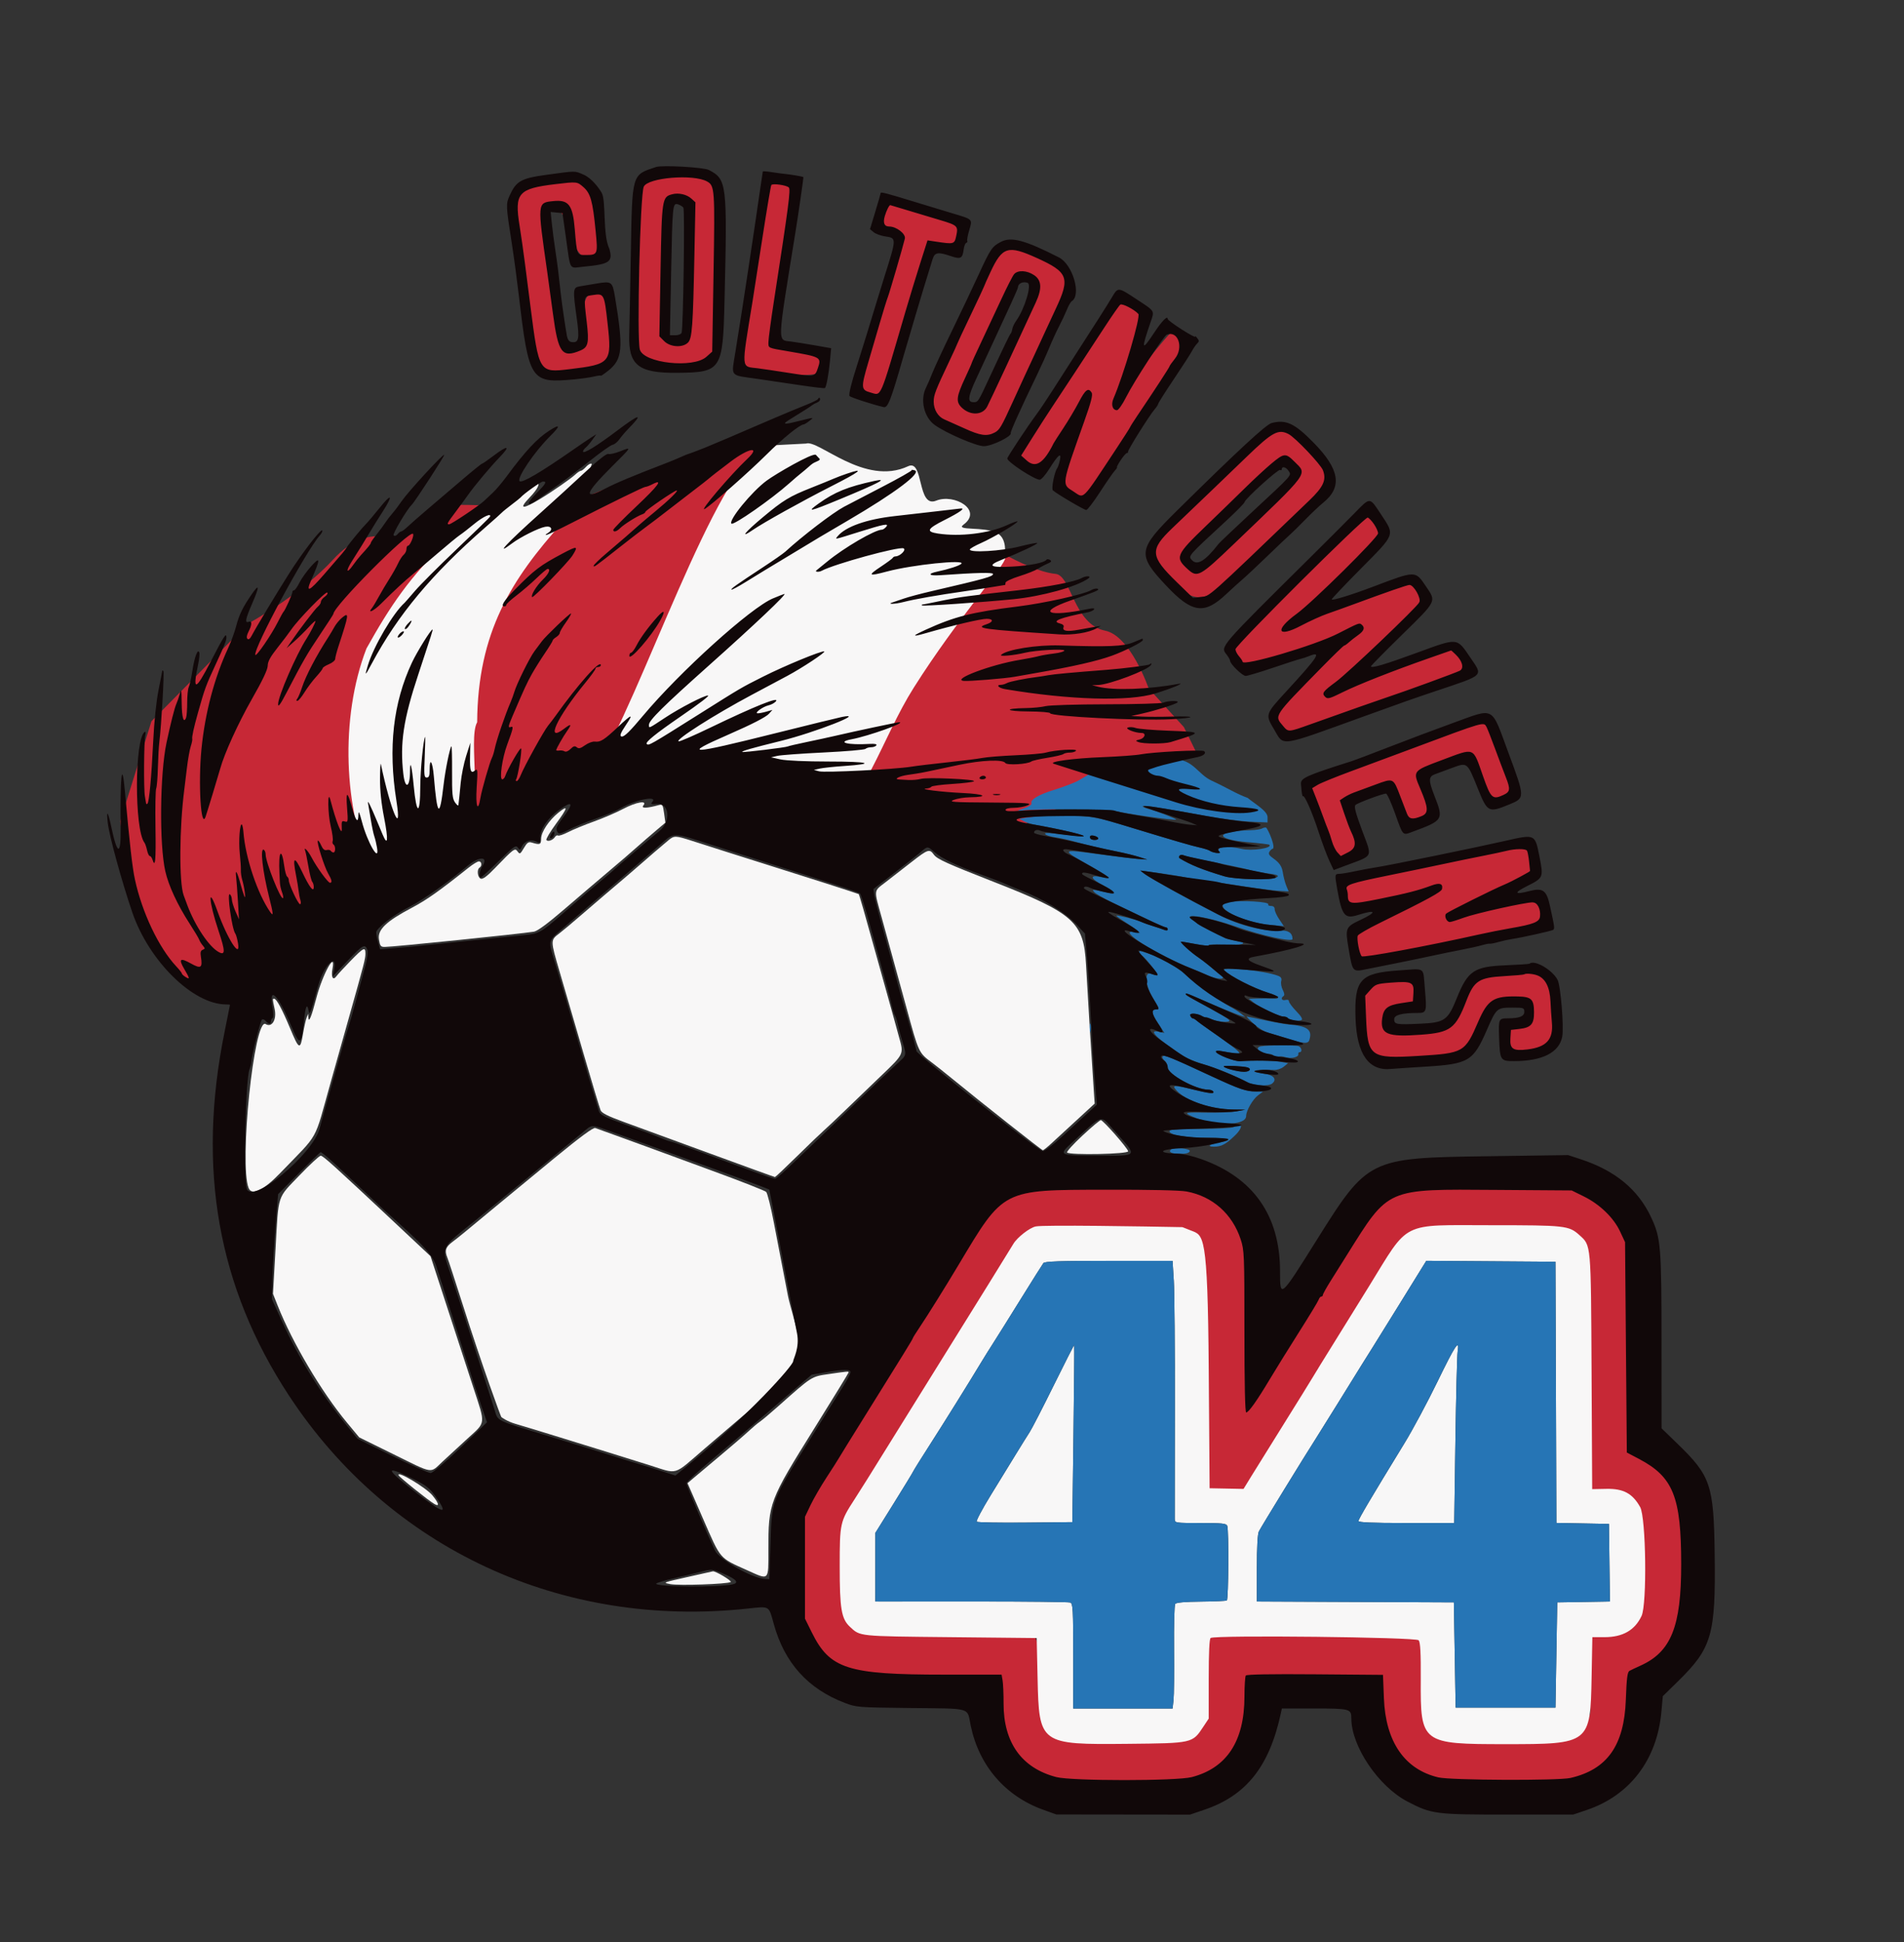
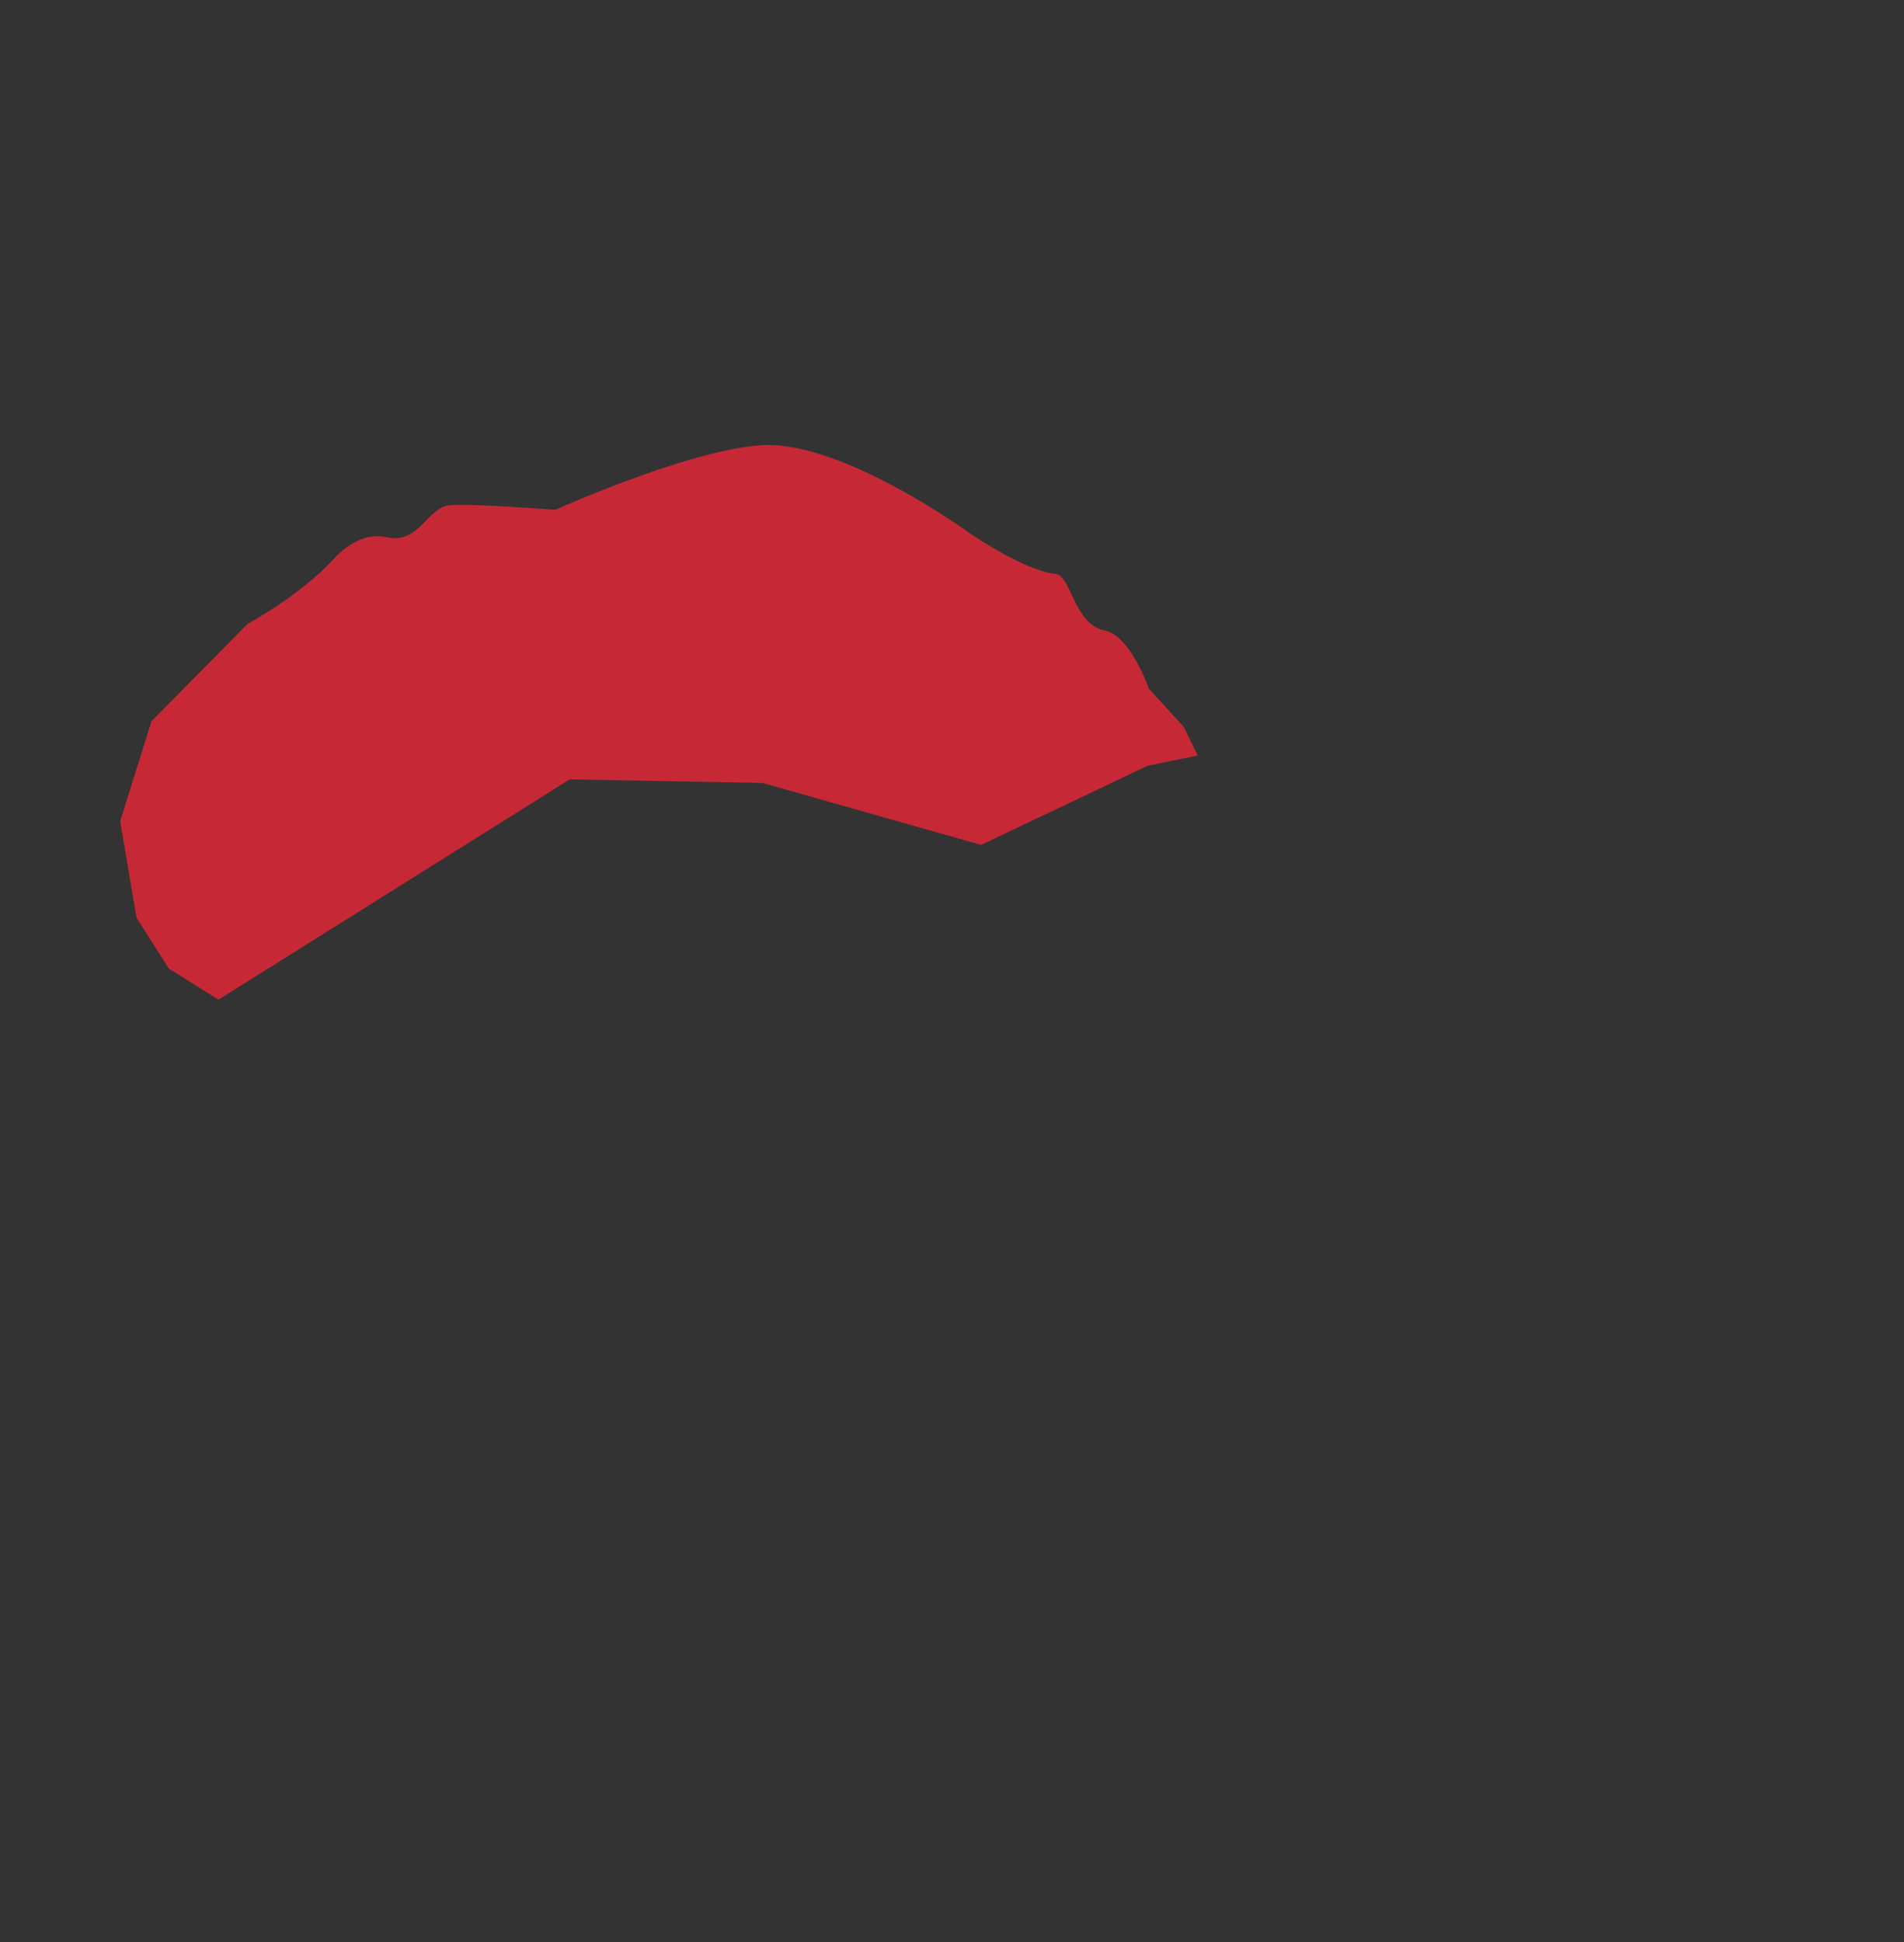
<svg xmlns="http://www.w3.org/2000/svg" xmlns:ns1="http://sodipodi.sourceforge.net/DTD/sodipodi-0.dtd" xmlns:ns2="http://www.inkscape.org/namespaces/inkscape" id="svg" version="1.1" width="400" height="407.865" viewBox="0, 0, 400,407.865" ns1:docname="Colton44.svg" ns2:version="1.3.2 (091e20e, 2023-11-25)">
  <rect x="0" y="0" width="400" height="407.865" fill="#333333" stroke="none" />
  <defs id="defs1" />
  <ns1:namedview id="namedview1" pagecolor="#505050" bordercolor="#ffffff" borderopacity="1" ns2:showpageshadow="0" ns2:pageopacity="0" ns2:pagecheckerboard="1" ns2:deskcolor="#505050" showgrid="false" ns2:zoom="2.4602894" ns2:cx="156.68889" ns2:cy="139.41449" ns2:window-width="1440" ns2:window-height="847" ns2:window-x="0" ns2:window-y="25" ns2:window-maximized="1" ns2:current-layer="svgg" />
  <g id="svgg">
    <path style="opacity:1;fill:#c72836;fill-opacity:1;stroke:none;stroke-width:6.5" d="m 45.89,209.945 73.806,-46.272 40.536,0.765 45.89,13.002 34.957,-16.621 10.555,-2.16 -2.917,-5.955 -7.413,-8.151 c 0,0 -3.783,-11.029 -9.133,-12.102 -6.628,-1.329 -7.125,-11.609 -10.397,-11.925 -6.585,-0.636 -17.947,-8.478 -17.947,-8.478 0,0 -26.925,-19.677 -43.961,-18.544 -15.336,1.02 -43.229,13.572 -43.229,13.572 0,0 -17.477,-1.373 -22.122,-0.976 -4.808,0.41 -6.436,8.352 -13.442,6.712 -3.416,-0.799 -7.426,0.703 -11.02,4.63 -6.948,7.591 -18.039,13.581 -18.039,13.581 l -20.188,20.437 -6.585,21.008 3.442,20.268 6.781,10.67 z" id="path18" ns1:nodetypes="ccccccccsscscssscccccc" />
-     <path id="path2" d="m 136.144,37.663 c -3.058,0.495 -2.627,1.996 -2.668,21.77 l 0.293,14.232 1.377,1.824 c 1.379,1.382 12.546,1.658 13.801,0.319 2.136,-0.504 2.888,-35.015 1.399,-37.261 -1.018,-1.535 -7.49,-2.332 -12.183,-1.571 m -23.593,1.628 c -8.02,0.995 -6.927,1.867 -5.071,15.583 0.53,3.914 1.136,10.063 1.594,13.564 1.246,9.535 2.276,11.273 7.281,10.552 1.479,-0.213 5.206,-0.812 6.21,-0.938 3.266,-0.406 4.247,-2.544 3.95,-7.436 -0.372,-6.125 -2.367,-9.944 -4.188,-8.612 -1.758,1.214 -1.935,3.144 -1.545,6.979 -0.052,3.957 -1.162,4.258 -3.171,4.619 -1.238,0.223 -1.644,-2.473 -2.554,-5.479 -0.218,-1.751 -0.494,-4.953 -0.808,-7.116 -0.315,-2.163 -0.559,-5.002 -0.739,-6.753 -0.18,-1.751 -0.807,-4.496 -1.049,-6.246 -0.488,-2.392 -0.615,-3.795 0.975,-4.305 1.734,-0.48 4.521,4.476 4.683,6.428 0.175,2.117 1.743,4.247 2.712,4.723 5.432,2.666 3.511,-13.822 0.448,-15.484 -1.119,-0.578 -3.188,-1.035 -6.67,-0.604 m 44.328,3.629 c -0.204,0.772 -0.604,3.569 -1.038,6.659 -0.433,3.09 -0.946,6.97 -1.239,8.721 -0.292,1.751 -1.187,4.913 -1.494,7.076 -0.307,2.163 -0.609,5.354 -0.818,6.796 -2.346,6.997 -4.115,6.731 7.992,7.583 5.386,0.379 8.918,0.414 8.649,-1.694 -0.172,-1.346 -1.929,-2.88 -6.014,-3.385 -4.417,-0.767 -4.949,-1.325 -4.47,-4.505 0.196,-0.864 0.283,-2.933 0.589,-4.993 0.88,-5.929 2.485,-13.855 3.132,-17.926 1.288,-5.685 0.227,-8.644 -2.671,-7.915 -0.675,0.17 -2.323,-0.196 -2.618,0.921 m -16.522,3.4 0.556,0.476 0.341,9.419 c -0.356,5.235 -0.51,17.763 -1.601,18.924 -1.317,1.402 -2.304,0.881 -3.644,4.16e-4 l -0.981,-1.133 0.258,-8.824 c 0.516,-16.039 2.221,-19.418 2.944,-19.821 1.506,-0.84 1.289,-0.242 2.046,0.515 m 41.015,2.771 c -0.984,0.752 0.295,2.976 2.34,3.907 2.557,1.165 2.647,-0.074 -1.039,11.62 -0.941,2.987 -1.918,5.616 -2.072,6.337 -0.154,0.721 -0.628,2.594 -0.955,3.521 -1.793,5.087 -2.931,11.633 -2.546,12.244 0.914,1.45 4.77,0.852 5.359,-1.176 0.19,-0.653 0.967,-2.899 1.43,-4.547 0.464,-1.648 1.049,-4.1 1.202,-4.512 0.31,-0.837 0.367,-1.121 2.593,-8.762 0.87,-2.987 1.475,-5.371 1.739,-5.989 0.265,-0.618 1.054,-2.618 1.409,-3.902 0.837,-3.023 0.507,-2.019 2.875,-1.512 2.336,0.502 4.395,-2.327 4.395,-3.664 0,-1.013 -2.981,-2.492 -4.481,-2.507 0.507,-0.89 -2.664,-0.768 -4.209,-1.257 -4.071,-1.288 -5.761,-2.624 -6.548,-2.021 m 22.908,10.744 c -0.877,0.363 -2.143,3.653 -3.133,6.276 -0.712,1.888 -1.498,3.19 -5.449,11.494 -1.258,2.644 -1.76,3.166 -2.248,4.429 -0.353,0.914 -1.264,2.512 -1.972,4.023 -2.258,4.824 -2.047,7.727 1.293,9.159 0.879,0.376 3.426,1.33 4.921,2.019 l 2.92,1.294 2.539,-0.598 c 1.198,-0.611 2.221,-1.85 3.615,-4.825 1.524,-3.252 2.742,-5.97 6.037,-13.022 0.722,-1.545 1.974,-3.758 2.24,-4.376 0.266,-0.618 1.177,-2.615 2.025,-4.437 2.406,-5.175 1.405,-9.311 -2.63,-10.068 -0.728,-0.137 -2.18,-2.653 -2.45,-1.175 -0.707,-1.144 -4.71,-1.645 -6.175,-1.04 m 6.069,6.599 c 1.502,2.191 1.124,0.546 -2.78,10.372 -1.134,2.369 -3.011,5.369 -3.677,6.914 -4.76,11.043 -4.538,11.256 -8.399,9.075 -0.834,-1.157 0.598,-4.124 2.863,-10.078 1.204,-2.525 1.183,-3.865 1.987,-4.433 0.972,-0.687 1.179,-2.678 2.621,-5.701 1.442,-3.023 2.824,-5.228 2.824,-5.392 0,-2.087 1.743,-2.843 3.835,-1.401 m 17.999,5.561 c -0.457,0.321 -0.751,0.716 -0.751,0.977 0,0.262 -0.654,1.428 -1.157,1.9 -0.504,0.473 -1.384,1.784 -1.709,2.469 -0.325,0.685 -1.684,2.924 -2.774,4.531 -10.436,15.391 -14.102,20.604 -14.125,21.955 -0.044,2.65 5.445,3.275 6.335,0.335 1.93,-2.476 5.366,-8.431 7.001,-11.732 0.843,-1.701 0.015,-2.53 1.063,-1.582 0.998,0.903 0.6,1.221 -1.588,6.802 -0.42,1.072 -1.413,1.992 -3.016,6.819 l -0.771,4.912 1.909,2.779 c 1.925,1.54 5.289,-0.945 7.103,-5.397 0.157,-0.386 1.434,-1.764 2.03,-2.516 0.595,-0.752 2.215,-3.719 3.867,-6.392 1.653,-2.673 3.187,-4.919 3.61,-5.463 2.428,-3.114 7.007,-10.989 7.007,-11.779 0,-1.044 -2.018,-3.236 -2.788,-2.616 -0.795,0.64 -7.774,9.129 -8.98,11.541 -1.887,3.773 -1.703,4.555 -2.527,3.537 -0.581,-0.718 0.407,-1.147 2.927,-8.643 3.251,-9.676 2.603,-10.488 1.355,-11.736 -1.08,-1.08 -2.074,-2.035 -3.175,-1.264 m 29.756,28.526 c -0.856,0.385 -3.345,2.984 -14.039,13.298 -1.142,1.101 -3.596,3.362 -5.251,4.956 -4.664,4.492 -4.192,6.856 -0.364,11.117 5.14,5.72 7.679,5.741 15.175,-1.548 1.669,-1.623 6.55,-6.179 10.376,-9.857 8.581,-8.25 8.627,-10.219 5.689,-13.313 -0.693,-0.73 -2.437,-2.835 -3.336,-3.803 -2.203,-2.371 -4.712,-2.642 -6.487,-1.842 m 5.052,7.369 c 2.076,2.589 -0.534,2.294 -9.607,11.952 -2.959,2.781 -5.95,5.783 -7.522,7.276 -2.29,1.954 -3.152,3.099 -5.144,1.585 -1.701,-1.535 -0.508,-3.769 12.72,-16.719 5.22,-4.565 7.543,-5.883 9.003,-4.865 M 285.872,109.437 c -0.572,0.484 -4.304,3.691 -6.879,6.318 -2.575,2.627 -5.167,5.102 -5.557,5.432 -4.168,3.527 -14.673,13.835 -14.673,14.692 0,2.393 2.689,5.304 7.012,3.048 0.526,-0.275 4.472,-1.437 4.729,-1.438 0.444,-0.002 2.674,-0.299 8.137,-2.116 1.339,-0.445 3.401,-1.45 4.786,-2.234 3.313,-1.876 1.652,-2.704 1.598,-0.543 -0.014,0.546 -3.734,3.184 -4.349,3.184 -0.169,0 -1.524,1.924 -3.886,4.412 -2.363,2.487 -5.161,5.536 -6.353,6.777 -2.201,2.29 -2.512,4.116 -1.409,5.494 0.576,2.37 1.204,2.667 27.408,-6.908 1.076,-0.377 3.554,-1.43 4.23,-1.733 0.676,-0.303 2.078,-1.094 3.52,-1.554 2.957,-0.945 3.807,-2.211 3.44,-3.596 -0.199,-1.776 -3.054,-2.736 -5.913,-1.477 -1.757,0.774 -3.976,1.293 -4.952,1.552 -1.033,0.274 -6.253,2.31 -9.76,3.707 -1.236,0.492 -2.756,1.21 -4.522,2.067 -3.76,1.825 -1.851,2.229 -2.639,1.027 -0.874,-1.334 -0.802,-0.753 1.613,-2.285 1.179,-0.748 4.573,-4.018 8.148,-7.468 3.576,-3.449 6.635,-6.803 7.201,-7.318 1.628,-1.481 1.9,-3.292 1.2,-4.292 -0.614,-3.155 -3.907,-1.946 -11.872,1.588 -0.927,0.375 -3.579,1.272 -5.42,1.861 -1.842,0.588 -4.172,1.459 -6.321,2.541 -3.146,1.584 -1.901,0.956 -2.483,0.645 -1.857,-0.994 0.029,0.162 3.064,-1.826 2.48,-1.624 14.609,-15.412 14.942,-16.462 0.574,-1.806 -2.122,-5.447 -3.601,-4.195 m 18.953,44.603 c -1.423,0.406 -2.717,1.336 -4.692,2.134 -1.976,0.798 -5.012,1.918 -7.69,2.891 -2.678,0.973 -5.815,2.095 -6.433,2.359 -0.618,0.264 -1.986,0.707 -2.501,0.85 -0.515,0.144 -1.496,0.443 -2.584,0.934 -1.087,0.49 -5.102,0.841 -4.196,1.561 -2.584,0.342 -1.926,2.763 0.691,9.873 1.393,7.433 4.659,8.462 6.863,4.86 0.468,-0.765 0.336,-2.345 -1.099,-6.117 -2.225,-5.851 -2.955,-3.962 2.592,-5.93 2.043,-0.725 4.359,-1.465 4.675,-1.645 1.783,-0.714 1.096,-0.76 3.063,3.099 1.175,3.612 2.901,5.314 4.025,4.713 1.049,-0.562 2.847,-3.112 2.208,-4.347 -2.783,-5.382 -3.476,-5.826 2.952,-8.202 6.79,-2.509 5.447,-2.716 6.603,0.108 2.796,6.832 3.618,7.755 4.391,7.749 1.289,-0.009 3.682,-1.728 3.476,-2.888 -0.413,-2.338 -4.509,-12.882 -5.016,-12.821 -0.397,-1.308 -3.48,0.028 -4.904,0.434 M 217.228,161.366 c -18.213,15.604 20.288,-11.51 0,0 m 96.024,17.688 c -6.599,1.313 -8.636,1.506 -11.963,2.237 -1.854,0.408 -5.542,1.363 -8.735,1.988 -8.888,1.217 -11.786,3.01 -10.137,5.391 -0.438,2.582 9.666,0.911 15.457,-1.159 4.825,-1.624 3.613,-2.505 3.613,-0.536 0,0.765 -3.396,2.058 -4.26,2.034 -1.042,-0.029 -12.566,6.259 -12.737,6.93 -1.97,6.437 3.422,8.885 15.07,3.491 2.626,-0.607 11.126,-2.514 16.885,-3.612 6.191,-1.18 7.616,-2.39 7.998,-3.399 0.771,-2.039 -2.349,-3.872 -6.542,-2.935 -1.442,0.323 -3.772,0.649 -5.111,0.928 -1.339,0.278 -3.32,1.074 -4.537,1.5 -5.977,2.09 -4.951,1.12 0.674,-1.634 1.142,-0.56 3.388,-2.067 6.203,-3.417 6.592,-3.163 6.903,-4.407 6.903,-5.945 0,-2.291 -1.081,-3.737 -6.356,-2.688 m -2.058,26.445 c -4.977,0.409 -4.314,1.509 -6.6,6.544 -2.493,5.492 -1.86,4.847 -7.821,5.457 -8.085,0.826 -7.91,1.108 -7.742,-3.225 0.08,-2.071 0.995,-2.087 2.904,-2.328 2.451,-0.081 3.539,-0.236 3.45,-3.252 -0.083,-2.841 -11.915,-4.336 -11.427,1.438 -0.427,1.59 -0.514,5.274 0.028,8.117 0.892,4.676 2.446,5.719 11.559,5.128 8.487,-0.551 11.8,-2.7 13.292,-7.288 1.656,-5.095 1.617,-5.142 6.659,-5.156 2.735,-0.007 2.502,-0.139 3.285,0.694 1.881,2.002 0.435,4.52 -1.899,4.52 -0.91,0 -2.942,1.498 -3.077,1.949 -1.424,4.742 7.089,5.262 9.609,0.703 1.281,-1.574 1.777,-10.964 -0.832,-11.888 -0.718,-1.195 -3.16,-2.043 -4.608,-1.947 -0.433,0.028 -3.012,0.249 -5.126,0.423 m -98.729,45.26 c -6.526,0.409 -8.906,4.712 -12.152,9.093 -1.345,2.386 -3.536,4.265 -3.536,4.602 0,0.429 -1.744,4.822 -2.39,5.495 -0.262,0.272 -1.555,1.565 -1.555,1.946 0,0.38 -0.686,0.987 -0.84,1.056 -0.573,0.254 -1.351,1.821 -1.594,2.81 -0.139,0.562 -0.44,1.73 -1.158,2.448 -0.896,0.896 -1.946,1.929 -1.946,2.682 0,0.629 -0.439,1.228 -0.761,1.351 -0.309,0.119 -0.722,0.874 -0.722,1.19 0,0.315 -0.342,0.973 -0.515,0.973 -0.172,0 -0.711,0.579 -0.953,1.043 -0.241,0.463 -0.96,0.948 -1.353,1.566 -3.249,3.169 -11.715,16.833 -16.312,23.764 -8.455,29.788 -1.776,28.868 -1.776,32.402 2.085,4.415 1.743,8.866 6.531,7.564 0.342,1.236 2.896,0.887 3.823,1.284 3.055,1.31 5.044,1.279 17.704,1.083 l 10.469,0.811 1.521,0.575 c 1.425,1.306 -0.25,0.368 -0.348,4.052 -0.078,2.906 0.878,6.2 1.675,7.788 0.279,0.556 0.508,2.221 0.508,2.624 3.19,-2.337 2.45,2.065 5.246,3.74 0.775,0.372 3.172,1.134 4.156,1.643 2.827,1.464 5.295,1.151 17.323,1.121 9.131,-0.024 13.85,0.624 14.197,0.206 6.275,-7.551 -0.67,14.308 9.323,-10.63 0.125,-0.553 0.53,-2.301 0.714,-3.038 0.184,-0.737 1.28,-2.564 0.167,-4.672 l 0.525,-3.178 1.304,-0.405 1.613,-0.329 11.186,0.044 11.572,0.274 0.874,0.692 c 0.902,0.948 0.329,-0.124 0.223,3.249 -0.088,2.769 0.673,3.79 1.266,5.685 0.42,1.338 -0.616,6.16 2.087,4.878 0.016,0.868 2.405,3.42 4.408,4.628 4.476,2.698 5.244,4.955 19.093,2.544 l 14.363,0.464 3.469,-2.026 c 2.817,-1.484 2.803,-1.922 3.823,-2.479 0.516,-0.282 0.999,-1.295 2.307,-2.94 0.748,-0.941 2.819,-7.322 2.841,-11.648 0.018,-3.647 0.832,-4.573 2.084,-4.619 2.279,-1.389 3.401,-2.221 5.912,-4.457 0.762,-0.199 1.185,-2.775 1.447,-3.923 0.089,-0.386 0.671,-2.204 1.106,-3.852 0.623,-2.358 0.901,-4.019 0.734,-6.377 -0.116,-1.648 0.227,-5.67 0.198,-8.938 -0.052,-5.731 -1.278,-8.043 -2.607,-11.676 -0.874,-2.386 -3.222,-6.57 -5.437,-6.589 -0.243,-0.002 -1.795,0.234 -1.941,-0.229 2.241,-2.002 -0.883,-1.472 -1.166,-1.679 -0.422,-0.309 -0.143,-2.363 -0.216,-20.25 -0.094,-23.402 -0.011,-25.493 -2.08,-27.006 -0.322,-0.235 -2.035,-1.036 -1.894,-1.181 3.096,-3.181 -1.95,-3.549 -2.919,-3.535 -0.537,0.008 -1.63,-1.443 -2.574,-2.251 l -2.565,-0.327 -17.266,-0.748 -16.42,0.254 c -3.738,0.982 -6.51,2.05 -8.338,4.449 -0.552,0.725 -2.377,1.699 -2.925,2.26 -0.549,0.561 -1.039,2.47 -1.371,3.112 -0.332,0.643 -1.129,2.907 -0.825,1.554 0.384,-1.705 -0.216,0.373 -0.679,1.3 -0.463,0.927 -0.536,1.993 -0.728,1.993 -0.191,0 -1.118,0.538 -1.118,1.007 0,0.996 -1.34,2.234 -1.795,1.953 -0.171,-0.106 -2.009,1.257 -2.39,2.183 -0.381,0.926 -2.725,4.226 -0.792,2.378 0.325,-0.311 0.092,0.978 0.092,1.841 0,0.301 -0.42,0.624 -0.983,1.255 -0.721,0.81 -1.829,1.432 -1.748,2.204 0.063,0.603 -0.258,1.816 -0.468,1.816 -0.497,0 -0.776,0.904 -0.776,1.364 0,0.194 -0.262,0.643 -0.776,1.341 -0.515,0.698 -1.182,1.892 -1.189,2.212 -0.012,0.623 -1.665,2.116 -2.163,2.132 -0.329,0.011 -2.13,2.772 -2.13,3.428 0,0.226 -0.026,1.458 -0.742,2.396 -0.715,0.937 -1.253,1.292 -1.389,1.864 -0.313,1.306 0.854,-0.472 -1.378,1.396 l -0.492,1.077 0.053,-1.62 c -0.256,-0.583 0.401,-2.34 0.191,-2.487 -0.448,-1.852 0.592,-0.765 0.546,-11.714 -0.059,-14.148 -0.924,-16.999 -1.415,-18.446 -0.322,-0.947 -0.834,-2.517 -0.745,-2.771 1.083,-3.068 -1.392,-2.444 -2.165,-3.173 -0.772,-0.73 -1.972,-1.652 -2.52,-2.295 -0.548,-0.643 -2.115,-1.768 -2.552,-1.768 -0.438,0 -1.224,-0.574 -1.698,-0.885 -1.811,-1.187 -26.398,-1.009 -33.672,-0.079 m 4.521,8.511 c 0.315,0.51 21.184,0.414 21.68,0.297 1.183,-0.277 4.404,0.036 6.099,1.792 0.894,1.896 2.469,-0.384 2.418,25.399 -0.05,24.595 -0.387,25.344 0.376,25.051 0.257,-0.098 0.242,2.478 0.505,2.795 0.262,0.316 3.107,0.096 3.341,-0.049 1.115,-0.265 1.042,-0.274 1.845,-0.384 0.802,-0.111 3.02,-0.054 3.169,-0.363 0.15,-0.309 1.632,-1.96 2.073,-2.887 0.441,-0.927 0.988,-2.604 1.704,-3.531 2.729,-3.533 3.613,-3.968 3.855,-5.401 0.137,-0.811 0.45,-1.835 0.648,-1.835 0.65,0 1.516,-2.021 2.404,-3.921 1.016,-2.174 1.797,-3.799 3.033,-5.317 0.475,-0.584 0.929,-1.096 0.812,-1.285 -0.116,-0.188 -0.065,-1.223 0.261,-1.223 0.327,0 1.118,-0.859 1.318,-1.322 0.2,-0.464 0.598,-1.176 0.787,-1.485 0.188,-0.309 1.166,-1.251 1.733,-2.435 0.567,-1.185 1.253,-2.354 1.428,-2.354 0.303,0 4.02,-3.917 7.96,-10.285 6.814,-11.015 1.063,-5.912 7.505,-10.821 0.736,-0.561 0.169,2.222 1.951,-0.52 1.901,0.689 1.425,-9.3e-4 3.092,0.24 3.431,0.496 17.131,0.875 20.717,0.377 3.483,-0.485 4.532,-0.869 7.173,2.018 1.962,2.144 2.207,-2.629 2.297,24.4 0.077,23.186 -1.138,27.007 -0.463,26.333 0.244,-0.245 1.86,2.144 2.508,2.391 0.54,0.206 2.895,-0.404 3.822,-0.227 4.974,0.953 5.338,1.178 5.536,14.026 0.218,14.076 -1.847,13.519 -8.68,14.664 -3.483,0.584 -2.121,3.106 -1.988,10.322 0.146,7.973 1.545,6.154 -1.678,10.483 l -2.665,1.678 -11.436,0.439 c -15.138,-0.186 -14.491,-0.826 -16.295,-1.721 -0.874,-2.427 -1.443,-1.77 -1.485,-9.752 -0.032,-5.923 -1.057,-9.886 -1.553,-10.434 -0.823,-0.91 -43.954,-1.005 -44.704,-0.101 -0.315,0.38 -1.056,5.391 -0.989,10.67 0.101,7.978 -0.39,5.995 -2.472,8.652 -1.615,1.569 -8.805,2.741 -15.379,3.147 -13.811,-0.219 -11.156,0.275 -13.687,-2.608 -2.05,-2.337 -2.194,-2.402 -2.197,-10.221 -0.001,-5.374 -1.59,-9.199 -2.007,-9.545 -0.386,-0.32 -5.512,-0.544 -17.253,-0.508 -15.178,0.047 -14.101,0.469 -16.596,-0.487 -0.309,-0.118 -2.488,-0.149 -2.643,-0.167 -0.277,-0.032 -0.802,0.038 -2.122,-2.566 -1.457,-2.875 -1.984,-17.322 -0.41,-19.911 0.251,-0.412 0.724,-0.473 0.858,-1.114 0.133,-0.64 0.459,-1.961 1.067,-2.543 0.608,-0.583 0.906,-1.494 0.906,-1.733 0,-0.238 1.726,-2.157 2.712,-3.579 1.412,-2.192 20.011,-29.091 19.21,-31.634 0,-0.74 0.235,-2.705 0.622,-2.466 0.178,0.11 1.043,-0.338 1.154,-1.147 -0.152,-0.514 0.786,-1.204 1.119,-1.344 0.665,-0.28 0.761,-0.995 1.133,-1.818 0.371,-0.824 0.378,-1.499 0.553,-1.499 0.175,0 1.158,-0.603 1.158,-1.096 0,-0.493 0.97,-1.419 1.228,-1.52 0.257,-0.101 -0.065,-0.612 0.552,-1.821 0.618,-1.208 1.103,-2.224 1.567,-2.6 0.463,-0.375 0.55,-1.605 0.842,-1.516 3.797,1.162 1.578,-2.252 2.204,-2.255 0.216,-0.001 1.16,-0.649 1.414,-0.903 1.248,-1.248 3.043,-1.591 3.555,-0.763" stroke="none" fill="#c72836" fill-rule="evenodd" ns1:nodetypes="cccccccccccccccsccsccsscccccscssccccsccccccccsccccscccccccccscccccsscccccccscccccccccsssccssscscccccccccccsccscscccccccccccccccccscscccccsccccsccsccccccccccsccccccssccccscccccccccccccccccccsscccccccccsccccccsccccccsscccccsscsccsscsscccsccccccsscccccssccccccccccsccscccccccccsccccsscccccccsssscsssccsscccsccccccccscsscccscccccccscsssccscccscscscccccccccccccccccccccccccccccscsscscsscccsssc" ns2:label="path2" ns1:insensitive="true" />
-     <path id="path0" d="m 123.034,98.127 c -0.373,0.412 -0.828,0.749 -1.01,0.749 -0.183,0 -0.705,0.35 -1.16,0.776 -1.796,1.687 -15.229,10.697 -9.536,4.764 3.535,-3.682 1.726,-4.647 -4.12,0.181 -4.292,3.544 -9.625,5.553 -12.832,8.593 -8.26,7.831 -12.431,14.128 -17.388,23.001 -5.654,14.649 -4.698,33.926 1.091,46.509 -1.118,-3.533 4.749,-3.631 6.83,-3.712 4.178,-0.164 7.757,-3.031 12.805,-5.452 4.151,-1.991 0.503,-18.424 2.53,-21.851 0.12,-18.868 7.149,-29.974 17.925,-41.969 0.103,-0.674 3.351,-3.877 6.144,-12.215 0.086,-0.067 -0.014,-0.123 -0.222,-0.123 -0.209,0 -0.684,0.337 -1.057,0.749 m 37.746,-4.529 c -10.532,4.583 -26.493,54.044 -35.469,67.471 15.323,4.994 36.942,20.378 46.936,13.88 9.652,-6.276 12.869,-19.704 19.726,-30.544 9.456,-14.947 19.232,-25.539 19.244,-27.345 -0.358,-0.052 0.729,-3.799 -1.788,-5.135 -2.631,-1.397 -8.825,-0.412 -7.022,-1.738 4.146,-3.049 -1.918,-6.591 -5.737,-5.042 -4.051,1.643 -2.553,-8.79 -5.878,-7.235 -9.162,4.284 -18.861,-5.678 -21.445,-4.756 M 27.385,159.581 c -1e-6,1e-5 8e-6,3e-5 0,4e-5 M 130.925,169.877 c -1.387,0.736 -4.151,1.925 -6.143,2.641 -1.992,0.717 -4.429,1.721 -5.416,2.232 -0.988,0.511 -1.946,0.836 -2.131,0.722 -0.184,-0.114 -0.472,0.02 -0.639,0.297 -0.405,0.672 -1.536,1.065 -1.806,0.628 -0.119,-0.192 0.8,-1.732 2.041,-3.423 2.485,-3.386 2.62,-4.026 0.489,-2.31 -2.007,1.617 -3.622,4.047 -3.637,5.474 -0.013,1.248 -0.231,1.338 -1.967,0.812 -0.684,-0.208 -0.978,-0.004 -1.657,1.146 -0.763,1.294 -0.862,1.348 -1.319,0.722 -0.575,-0.787 -0.731,-0.672 -4.809,3.547 -1.64,1.695 -2.504,2.332 -2.94,2.165 -0.672,-0.258 -0.848,-1.945 -0.242,-2.32 0.555,-0.343 0.454,-1.311 -0.136,-1.311 -0.28,0 -1.249,0.589 -2.153,1.31 -6.163,4.912 -8.804,6.779 -11.939,8.435 -5.416,2.862 -7.237,4.612 -6.908,6.641 0.228,1.406 0.372,1.59 1.24,1.58 1.911,-0.021 28.448,-2.737 31.319,-3.205 0.743,-0.121 2.901,-1.712 6.367,-4.693 2.884,-2.481 6.676,-5.716 8.427,-7.189 1.751,-1.473 3.689,-3.121 4.307,-3.662 4.307,-3.77 5.497,-4.802 6.914,-5.995 l 1.599,-1.348 -0.27,-1.963 c -0.244,-1.774 -0.347,-1.941 -1.073,-1.742 -2.527,0.695 -3.811,0.732 -3.285,0.094 0.947,-1.148 -1.502,-0.734 -4.233,0.715 m 9.524,6.574 c -1.127,0.929 -4.838,4.111 -5.405,4.635 -0.556,0.515 -5.65,4.875 -8.097,6.929 -1.103,0.927 -3.372,2.874 -5.042,4.328 -1.67,1.453 -3.644,3.105 -4.386,3.671 -1.911,1.458 -1.912,1.372 0.074,8.147 0.989,3.376 3.248,11.111 5.02,17.187 1.772,6.077 3.378,11.405 3.568,11.839 0.251,0.572 1.569,1.235 4.78,2.402 2.438,0.886 10.56,3.859 18.049,6.607 7.49,2.747 13.7,4.995 13.802,4.995 0.101,0 2.232,-2.01 4.735,-4.466 2.503,-2.456 4.972,-4.826 5.487,-5.267 0.515,-0.441 2.54,-2.35 4.5,-4.242 1.961,-1.893 5.458,-5.255 7.772,-7.472 4.588,-4.397 4.575,-4.37 3.617,-7.766 -0.319,-1.133 -0.805,-2.903 -1.079,-3.933 -0.274,-1.03 -1.025,-3.727 -1.668,-5.993 -0.643,-2.265 -1.775,-6.31 -2.515,-8.988 -1.915,-6.937 -3.137,-11.174 -3.256,-11.293 -0.091,-0.091 -11.321,-3.689 -20.293,-6.502 -3.932,-1.232 -10.344,-3.269 -14.606,-4.64 -3.593,-1.156 -3.857,-1.165 -5.057,-0.178 m 126.698,1.87 v 0 m -75.637,2.706 c -1.887,1.475 -4.372,3.407 -5.523,4.295 -2.478,1.911 -2.423,1.37 -0.752,7.404 2.211,7.987 2.581,9.332 5.19,18.884 2.63,9.632 2.54,9.44 5.445,11.611 0.689,0.515 2.532,1.982 4.096,3.26 6.222,5.086 18.9,15.092 19.121,15.092 0.129,0 0.921,-0.632 1.76,-1.404 0.839,-0.773 3.236,-2.979 5.326,-4.903 l 3.801,-3.498 -0.193,-2.869 c -0.498,-7.359 -1.363,-21.374 -1.624,-26.297 -0.476,-8.976 -2.516,-10.8 -19.501,-17.444 -9.726,-3.804 -11.795,-4.745 -12.458,-5.664 -0.917,-1.272 -1.228,-1.17 -4.688,1.533 m 69.838,8.936 c 0.35,0.349 0.55,0.349 0.899,0 0.35,-0.35 0.25,-0.45 -0.449,-0.45 -0.699,0 -0.799,0.1 -0.45,0.45 M 73.651,201.789 c -1.36,1.396 -2.703,2.854 -2.986,3.24 -0.718,0.982 -1.147,0.165 -0.822,-1.566 0.751,-4.002 -2.094,1.163 -3.391,6.158 -1.02,3.926 -1.608,5.348 -1.673,4.049 l -0.038,-0.749 -0.315,0.749 c -0.173,0.412 -0.523,1.977 -0.776,3.478 -0.582,3.443 -0.818,3.335 -2.728,-1.248 -1.648,-3.956 -2.839,-6.162 -3.325,-6.162 -0.37,0 -0.372,-0.027 0.106,2.203 0.472,2.199 -0.591,3.944 -1.903,3.124 -2.402,-1.5 -5.6,29.497 -3.556,34.465 0.666,1.617 3.121,0.453 6.557,-3.109 8.478,-8.788 7.038,-6.212 10.663,-19.08 0.957,-3.399 2.666,-9.466 3.799,-13.483 3.294,-11.685 3.503,-12.493 3.51,-13.577 0.009,-1.498 -0.376,-1.311 -3.122,1.508 m 153.747,36.704 c -1.926,1.797 -3.373,3.394 -3.215,3.548 0.598,0.587 12.962,0.331 12.829,-0.265 -0.158,-0.713 -5.252,-6.514 -5.739,-6.535 -0.206,-0.009 -1.95,1.454 -3.875,3.252 m -110.955,4.755 c -4.409,3.619 -9.688,7.967 -11.731,9.662 -7.448,6.18 -8.295,6.872 -9.675,7.915 -1.442,1.09 -1.667,1.797 -1.05,3.296 0.195,0.473 1.643,4.905 3.218,9.849 4.257,13.37 8.012,23.525 8.116,23.629 0.051,0.051 1.18,0.899 2.927,1.409 1.746,0.511 5.956,1.791 9.355,2.846 3.399,1.055 7.781,2.409 9.738,3.01 1.957,0.6 5.99,1.858 8.962,2.794 6.31,1.989 4.965,2.38 11.693,-3.401 2.606,-2.238 6.131,-5.25 7.835,-6.691 1.703,-1.442 3.279,-2.797 3.502,-3.01 0.223,-0.213 1.5,-1.292 2.839,-2.397 1.339,-1.105 3.261,-2.749 4.271,-3.653 4.14,-1.381 -0.141,-12.416 -0.913,-16.409 -0.999,-5.149 -2.328,-12.051 -2.956,-15.337 -0.627,-3.285 -1.353,-6.187 -1.614,-6.447 -0.26,-0.261 -5.361,-2.26 -11.335,-4.442 -5.973,-2.182 -11.704,-4.288 -12.734,-4.679 -1.03,-0.391 -3.979,-1.466 -6.554,-2.388 -2.575,-0.922 -4.951,-1.78 -5.28,-1.906 -0.41,-0.158 -3.111,1.833 -8.614,6.35 m -53.522,3.584 c -4.768,4.968 -4.371,3.756 -5.028,15.336 l -0.542,9.547 0.966,2.438 c 3.104,7.834 9.24,18.195 14.586,24.626 l 2.565,3.086 7.233,3.562 c 8.48,4.176 7.592,4.039 10.205,1.585 1.146,-1.076 3.547,-3.288 5.337,-4.916 3.871,-3.521 3.789,-2.797 1.215,-10.658 -1.122,-3.428 -3.608,-11.044 -5.524,-16.926 l -3.485,-10.695 -6.367,-5.972 C 69.906,244.549 67.86,242.697 67.367,242.716 c -0.282,0.011 -2.283,1.863 -4.446,4.116 m 154.682,10.732 c -1.277,0.249 -3.912,2.301 -4.716,3.672 -0.594,1.014 -7.263,11.762 -19.174,30.899 -2.371,3.811 -4.992,8.024 -5.822,9.363 -0.831,1.339 -2.112,3.399 -2.847,4.578 -0.735,1.18 -1.993,3.202 -2.796,4.495 -0.802,1.293 -2.029,3.229 -2.726,4.303 -3.036,4.679 -3.11,5.012 -3.114,13.991 -0.004,8.99 0.35,11.1 2.141,12.771 2.191,2.044 1.607,1.984 21.076,2.184 l 18.165,0.187 0.188,8.427 c 0.308,13.868 0.452,13.973 18.913,13.79 13.689,-0.136 13.606,-0.117 15.892,-3.569 l 1.15,-1.735 v -8.34 c 0,-5.526 0.135,-8.425 0.401,-8.589 1.037,-0.641 43.216,-0.175 43.708,0.483 0.354,0.472 0.467,2.636 0.436,8.369 -0.071,13.258 0.182,13.449 17.746,13.449 17.798,0 17.884,-0.067 18.149,-14.138 l 0.156,-8.334 h 2.561 c 3.825,0 6.364,-1.454 7.775,-4.455 1.173,-2.493 0.938,-20.67 -0.296,-22.869 -1.604,-2.859 -3.509,-3.887 -7.079,-3.82 l -2.998,0.057 -0.129,-24.625 c -0.143,-27.239 -0.075,-26.485 -2.57,-28.738 -2.188,-1.977 -2.958,-2.062 -18.497,-2.062 -19.266,0 -17.094,-1.09 -25.748,12.917 -3.181,5.15 -6.864,11.089 -8.183,13.199 -1.319,2.11 -2.904,4.685 -3.522,5.723 -0.618,1.038 -3.412,5.548 -6.209,10.022 -2.797,4.474 -5.829,9.346 -6.736,10.826 l -1.651,2.692 -3.564,-0.07 -3.563,-0.07 -0.187,-25.094 c -0.214,-28.679 -1.079,-27.985 -3.746,-29.038 l -1.779,-0.702 c -8.137,-0.153 -28.961,-0.507 -30.805,-0.149 m 28.995,11.386 c 0.145,2.286 0.242,14.295 0.217,26.686 -0.026,12.391 -0.036,22.908 -0.023,23.371 0.024,0.834 0.082,0.843 5.415,0.843 4.57,0 5.425,0.09 5.618,0.593 0.352,0.918 0.268,15.443 -0.091,15.665 -0.175,0.108 -2.611,0.218 -5.413,0.244 -3.369,0.031 -5.207,0.194 -5.425,0.48 -0.181,0.239 -0.292,4.479 -0.246,9.423 0.045,4.944 -0.004,9.789 -0.111,10.767 l -0.194,1.779 h -10.438 -10.439 v -11.008 c 0,-9.818 -0.066,-11.034 -0.609,-11.242 -0.335,-0.129 -9.309,-0.228 -19.944,-0.221 -10.634,0.007 -19.714,0.01 -20.177,0.006 l -0.843,-0.006 0.004,-7.21 0.003,-7.21 3.854,-6.18 c 2.119,-3.399 3.968,-6.432 4.108,-6.741 0.141,-0.309 1.719,-2.837 3.507,-5.618 2.921,-4.544 8.313,-13.199 10.941,-17.564 0.545,-0.905 1.6,-2.591 2.344,-3.745 0.744,-1.155 3.34,-5.302 5.768,-9.216 2.428,-3.913 4.579,-7.326 4.779,-7.584 0.279,-0.359 3.485,-0.468 13.748,-0.468 h 13.384 l 0.263,4.156 m 80.277,23.456 0.096,27.424 5.522,0.104 5.522,0.103 0.101,8.147 0.101,8.146 -1.037,0.022 c -0.571,0.012 -3.06,0.054 -5.532,0.094 l -4.494,0.071 -0.188,11.049 -0.187,11.048 h -10.487 -10.487 l -0.187,-11.048 -0.187,-11.049 -19.663,-0.086 c -10.815,-0.047 -20.127,-0.089 -20.693,-0.093 l -1.03,-0.008 v -6.954 c 0,-4.454 0.153,-7.247 0.425,-7.771 0.583,-1.124 9.668,-15.919 12.116,-19.732 0.462,-0.721 2.408,-3.839 4.324,-6.929 5.354,-8.638 6.067,-9.784 7.523,-12.089 0.744,-1.179 3.176,-5.093 5.404,-8.698 2.227,-3.605 4.444,-7.188 4.927,-7.963 l 0.877,-1.409 13.569,0.098 13.569,0.098 0.096,27.425 m -105.49,-1.49 c -2.313,4.687 -4.591,9.112 -5.063,9.833 -0.471,0.721 -1.786,2.828 -2.92,4.682 -1.135,1.854 -3.513,5.728 -5.284,8.609 -1.772,2.881 -3.09,5.37 -2.929,5.531 0.16,0.16 4.747,0.247 10.192,0.192 l 9.9,-0.1 0.238,-18.539 c 0.131,-10.197 0.201,-18.582 0.155,-18.634 -0.046,-0.053 -1.976,3.74 -4.289,8.426 m 80.597,-0.747 c -2.077,4.274 -5.168,10.046 -6.87,12.827 -7.143,11.671 -9.719,16.025 -9.719,16.427 0,0.309 2.782,0.427 10.057,0.427 h 10.058 l 0.25,-17.322 c 0.138,-9.527 0.35,-17.954 0.471,-18.727 0.428,-2.73 -0.513,-1.319 -4.247,6.368 m -127.919,-1.596 c -3.628,0.527 -3.415,0.391 -10.58,6.76 -1.648,1.465 -3.38,2.923 -3.85,3.24 -0.469,0.317 -1.565,1.238 -2.434,2.047 -0.87,0.809 -3.519,3.091 -5.888,5.071 -2.369,1.98 -4.885,4.094 -5.591,4.697 l -1.284,1.096 3.304,7.567 c 3.726,8.532 3.324,8.062 9.129,10.671 4.812,2.164 4.554,2.405 4.554,-4.251 0,-9.869 0.162,-10.296 9.697,-25.573 3.936,-6.307 7.157,-11.561 7.157,-11.675 0,-0.254 -0.127,-0.244 -4.214,0.35 m -90.316,21.261 c 0.185,0.428 6.266,5.297 7.524,6.024 1.118,0.646 0.926,-0.162 -0.431,-1.818 -1.353,-1.651 -7.585,-5.347 -7.093,-4.206 m 60.635,21.367 c -5.167,1.148 -5.219,1.17 -3.558,1.48 1.853,0.347 11.981,-0.006 12.686,-0.442 0.358,-0.221 -3.288,-2.388 -3.767,-2.24 -0.065,0.02 -2.477,0.561 -5.361,1.202" stroke="none" fill="#f8f7f7" fill-rule="evenodd" ns1:nodetypes="cscccsccsscccscccsscssssccccccccccccccccccsccscccscccscccccccccccccssssccsccscccccccccccscccccccccssccccccccccsccccccccccccccccccscsccccsscccccsscccccsccccccccccccccccccscccccccscccsccsccccccscssscccccscccccscccccccccscscccccccccccsccccccccccccccccccccsccccccccccccccssccccccsscccccsccsccccscscccccccccc" />
-     <path id="path1" d="m 226.012,164.199 c -1.04,0.473 -3.147,1.245 -4.682,1.716 -3.1,0.951 -4.912,2.028 -4.633,2.755 0.117,0.305 -0.468,0.706 -1.609,1.104 -1.638,0.572 -1.675,0.61 -0.426,0.435 2.694,-0.377 18.577,-0.261 19.846,0.145 1.426,0.455 12.359,2.005 12.581,1.783 0.166,-0.166 -4.434,-1.941 -5.984,-2.31 -0.567,-0.135 -1.03,-0.366 -1.03,-0.514 0,-0.279 3.725,0.296 13.296,2.053 3.09,0.567 7.261,1.106 9.269,1.197 l 3.652,0.166 v -1.132 c 0,-1.31 -2.881,-2.91 -4.171,-4.029 -2.289,-0.802 -4.235,-2.082 -7.516,-3.594 -3.042,-1.401 -3.713,-4.35 -8.035,-4.634 -9.483,-3.335 -17.747,3.581 -20.558,4.859 m -7.847,7.205 c -0.824,0.075 -2.07,0.232 -2.768,0.348 l -1.269,0.212 0.934,0.484 c 0.513,0.267 1.422,0.573 2.018,0.681 8,1.448 13.515,2.951 8.763,2.387 -5.743,-0.681 -6.48,-0.721 -6.244,-0.338 0.133,0.215 1.045,0.51 2.026,0.655 0.981,0.145 2.71,0.521 3.843,0.836 2.73,0.758 5.929,1.51 9.363,2.2 1.545,0.31 3.568,0.808 4.495,1.107 l 1.685,0.544 -2.06,-0.148 c -1.133,-0.082 -4.588,-0.497 -7.678,-0.923 -8.535,-1.177 -8.549,-1.162 -2.277,2.391 4.308,2.441 4.784,2.909 2.415,2.377 -2.641,-0.593 -2.424,0.295 0.424,1.738 2.283,1.157 2.85,1.903 1.182,1.557 -3.832,-0.797 -3.65,-0.788 -3.134,-0.16 0.266,0.323 2.035,1.338 3.933,2.256 8.174,3.952 10.757,5.149 11.118,5.149 0.212,0 0.384,0.186 0.384,0.414 0,0.249 -0.262,0.306 -0.655,0.142 -0.361,-0.149 -1.414,-0.504 -2.341,-0.788 -0.927,-0.284 -2.022,-0.679 -2.434,-0.878 -0.948,-0.457 -5.168,-1.525 -5.342,-1.352 -0.071,0.071 0.646,0.612 1.593,1.202 0.947,0.59 2.094,1.38 2.548,1.755 l 0.826,0.683 -1.247,-0.211 c -3.847,-0.652 4.803,4.848 12.109,7.699 1.029,0.402 2.406,0.978 3.06,1.279 1.728,0.798 3.494,1.095 3.494,0.588 0,-0.231 -0.127,-0.424 -0.281,-0.428 -0.155,-0.004 -0.955,-0.608 -1.779,-1.343 -0.824,-0.734 -2.088,-1.737 -2.809,-2.227 -1.86,-1.266 -4.377,-3.527 -3.933,-3.533 0.206,-0.003 1.597,0.228 3.09,0.513 1.494,0.284 2.716,0.387 2.716,0.228 0,-0.159 1.407,-0.202 3.128,-0.095 3.668,0.229 5.638,-0.376 2.673,-0.82 -0.985,-0.148 -2.062,-0.405 -2.392,-0.572 -0.33,-0.167 -1.667,-0.832 -2.97,-1.479 -1.304,-0.647 -2.568,-1.345 -2.809,-1.552 -0.242,-0.206 -0.776,-0.608 -1.188,-0.893 -2.068,-1.433 3.553,-0.507 9.352,1.54 5.177,1.828 11.809,3.277 11.809,2.58 0,-1.269 -0.884,-1.884 -2.546,-1.772 -3.391,0.228 -8.649,-1.098 -12.81,-3.232 -8.97,-4.598 -16.711,-8.972 -16.393,-9.262 0.155,-0.14 7.376,0.89 9.277,1.323 0.927,0.212 2.949,0.547 4.494,0.745 1.545,0.198 5.084,0.717 7.865,1.155 2.781,0.437 6.011,0.848 7.177,0.914 l 2.12,0.118 -0.493,-1.183 c -0.271,-0.651 -0.613,-1.988 -0.76,-2.972 -0.466,-3.13 -4.403,-2.97 -2.248,-4.758 1.082,0.132 -0.942,-4.502 -1.281,-4.502 -1.013,0 -0.237,0.476 -3.488,0.58 -7.155,0.229 -7.383,1.889 -0.344,2.499 2.405,0.208 4.453,0.453 4.55,0.543 0.758,0.704 -3.689,1.374 -5.795,0.872 -3.172,-0.755 -5.695,-0.415 -4.653,0.628 0.46,0.46 -1.443,0.223 -2.088,-0.26 -0.206,-0.154 -1.217,-0.468 -2.247,-0.697 -1.609,-0.358 -5.048,-1.36 -13.858,-4.036 -7.846,-2.384 -8.543,-2.517 -13.483,-2.581 -2.678,-0.035 -5.543,-0.002 -6.367,0.073 m 12.547,4.67 c 0,0.425 -1.391,0.433 -1.653,0.008 -0.11,-0.177 -0.11,-0.412 -0.001,-0.521 0.294,-0.294 1.654,0.128 1.654,0.513 m 21.722,4.466 c 1.751,0.365 4.532,0.935 6.18,1.268 1.648,0.333 3.502,0.76 4.12,0.948 0.618,0.188 1.966,0.45 2.996,0.581 2.698,0.345 3.117,0.509 2.424,0.947 -0.944,0.597 -8.671,0.426 -10.901,-0.241 -4.589,-1.372 -7.058,-2.362 -9.413,-3.773 -0.542,-0.325 0.176,-0.92 0.793,-0.656 0.34,0.145 2.051,0.562 3.801,0.926 m 5.618,8.929 c -3.924,0.693 2.722,4.263 8.923,4.793 l 2.743,0.235 -0.964,-1.421 c -0.53,-0.781 -0.964,-1.734 -0.964,-2.117 0,-0.454 -0.269,-0.697 -0.771,-0.697 -0.424,0 -0.682,-0.144 -0.573,-0.32 0.361,-0.585 -5.797,-0.932 -8.394,-0.473 m -18.726,10.472 c 0,0.218 0.238,0.531 0.529,0.696 0.788,0.446 3.715,4.232 3.272,4.232 -0.21,0 -0.811,-0.163 -1.335,-0.363 -1.456,-0.553 -1.184,2.503 0.46,5.175 1.363,2.216 1.388,2.304 0.654,2.304 -1.099,0 -0.997,0.851 0.343,2.869 l 1.376,2.072 -1.151,-0.253 c -2.438,-0.536 -0.502,1.401 5.071,5.072 0.8,0.527 2.761,1.332 4.357,1.788 2.413,0.69 6.504,2.368 9.331,3.827 1.321,0.681 4.217,0.808 4.995,0.218 1.164,-0.882 0.321,-1.876 -1.802,-2.125 -3.514,-0.413 -1.891,-0.965 2.201,-0.749 0.661,0.035 1.534,-0.252 2.059,-0.677 l 0.91,-0.737 -1.496,-0.286 c -1.365,-0.261 -5.821,-0.33 -8.613,-0.135 -1.178,0.083 -5.055,-1.474 -5.056,-2.031 0,-0.292 0.678,-0.221 3.839,0.401 2.162,0.426 1.453,-0.282 -4.401,-4.394 -1.442,-1.012 -2.951,-2.099 -3.353,-2.414 -0.403,-0.315 -0.848,-0.573 -0.99,-0.573 -0.142,0 -0.361,-0.266 -0.486,-0.592 -0.244,-0.638 1.744,-0.442 2.616,0.257 0.225,0.181 0.495,0.242 0.6,0.137 0.105,-0.104 0.679,0.065 1.276,0.376 1.183,0.617 4.074,0.788 3.723,0.22 -0.2,-0.322 -2.276,-1.555 -6.008,-3.567 -0.824,-0.445 -1.892,-1.023 -2.373,-1.285 -1.625,-0.885 -0.543,-0.829 1.484,0.077 3.332,1.489 8.319,3.536 9.316,3.824 l 0.936,0.271 -0.936,-0.743 c -0.515,-0.408 -1.475,-1.019 -2.134,-1.356 -2.178,-1.117 -7.949,-5.29 -9.851,-7.123 -0.988,-0.953 -5.442,-3.521 -6.77,-3.903 -0.705,-0.203 -1.577,-0.49 -1.938,-0.638 -0.38,-0.155 -0.655,-0.101 -0.655,0.128 m 17.865,3.831 c 1.218,1.247 6.164,3.775 9.246,4.723 2.32,0.715 2.78,1.348 0.885,1.218 -0.669,-0.046 -2.06,-0.056 -3.09,-0.021 l -1.872,0.062 0.936,0.735 c 1.345,1.056 5.438,2.994 6.321,2.994 0.413,0 0.843,0.149 0.956,0.331 0.273,0.444 2.334,0.728 2.87,0.397 0.277,-0.171 -0.114,-0.82 -1.115,-1.852 -0.848,-0.873 -1.541,-1.805 -1.541,-2.069 0,-0.298 -0.287,-0.407 -0.75,-0.286 -0.767,0.201 -1.046,-0.413 -0.375,-0.827 0.236,-0.146 0.175,-0.614 -0.168,-1.276 -0.297,-0.574 -0.446,-1.403 -0.332,-1.84 0.156,-0.596 -0.014,-0.883 -0.675,-1.139 -2.739,-1.063 -12.146,-2.021 -11.296,-1.15 m 6.16,11.218 c 0.889,0.829 2.241,1.675 3.005,1.881 0.764,0.206 2.405,0.699 3.648,1.096 3.867,1.235 4.794,1.318 5.068,0.452 0.68,-2.142 -0.368,-2.939 -4.285,-3.26 -0.721,-0.059 -2.973,-0.46 -5.004,-0.892 -2.031,-0.431 -3.773,-0.784 -3.871,-0.784 -0.097,0 0.55,0.678 1.439,1.507 m -34.418,0.928 c 0.005,0.824 0.081,1.117 0.171,0.651 0.089,-0.466 0.086,-1.14 -0.008,-1.498 -0.093,-0.359 -0.167,0.023 -0.163,0.847 m 35.955,3.822 c -1.529,0.294 -0.079,1.608 1.774,1.608 0.39,0 0.818,0.176 0.95,0.39 0.133,0.214 0.542,0.294 0.909,0.178 0.368,-0.117 1.07,-0.067 1.561,0.11 1.074,0.389 2.801,-0.01 2.671,-0.617 -0.052,-0.239 0.075,-0.435 0.281,-0.435 0.604,0 0.429,-1.023 -0.218,-1.271 -0.651,-0.25 -6.584,-0.222 -7.928,0.037 m -20.693,2.312 c 0,0.18 0.253,0.538 0.562,0.794 0.309,0.257 0.561,0.865 0.561,1.352 0,1.405 5.911,4.641 8.476,4.641 0.464,0 0.948,0.168 1.075,0.374 0.342,0.555 -0.771,0.453 -4.12,-0.374 -4.226,-1.044 -4.686,-1.015 -3.53,0.224 2.017,2.163 7.072,3.864 11.706,3.94 l 2.685,0.044 -1.872,0.337 c -1.03,0.185 -3.558,0.311 -5.618,0.28 -5.298,-0.08 -5.529,-0.03 -3.667,0.798 4.667,2.074 11.345,2.018 11.345,-0.095 0,-1.111 1.386,-3.51 2.515,-4.352 l 1.043,-0.778 -1.733,-0.012 c -1.864,-0.012 -3.31,-0.522 -9.129,-3.215 -1.03,-0.477 -3.537,-1.636 -5.571,-2.577 -3.68,-1.702 -4.728,-2.008 -4.728,-1.381 m 17.884,2.12 c 0.942,0.3 0.433,0.921 -0.749,0.916 -1.403,-0.007 -4.526,-0.868 -4.228,-1.166 0.209,-0.209 4.157,-0.01 4.977,0.25 m -2.903,12.532 c -0.309,0.2 -3.469,0.366 -7.022,0.369 -5.119,0.004 -6.461,0.109 -6.461,0.503 0,0.794 3.416,1.375 8.081,1.375 4.298,0 5.653,0.456 2.687,0.905 -2.181,0.33 -3.138,0.955 -1.474,0.962 1.593,0.008 2.509,-0.475 4.454,-2.347 1.82,-1.752 1.634,-2.994 -0.265,-1.767 m -13.223,4.734 c -0.531,0.531 0.255,0.884 1.969,0.884 1.264,0 1.876,-0.17 2.026,-0.562 0.223,-0.58 -3.441,-0.876 -3.995,-0.322 m -26.75,23.824 c -0.2,0.258 -2.351,3.671 -4.779,7.584 -2.428,3.914 -5.024,8.061 -5.768,9.216 -0.744,1.154 -1.799,2.84 -2.344,3.745 -2.628,4.365 -8.02,13.02 -10.941,17.564 -1.788,2.781 -3.366,5.309 -3.507,5.618 -0.14,0.309 -1.989,3.342 -4.108,6.741 l -3.854,6.18 -0.003,7.21 -0.004,7.21 0.843,0.006 c 0.463,0.004 9.543,10e-4 20.177,-0.006 10.635,-0.007 19.609,0.092 19.944,0.221 0.543,0.208 0.609,1.424 0.609,11.242 v 11.008 h 10.439 10.438 l 0.194,-1.779 c 0.107,-0.978 0.156,-5.823 0.111,-10.767 -0.046,-4.944 0.065,-9.184 0.246,-9.423 0.218,-0.286 2.056,-0.449 5.425,-0.48 2.802,-0.026 5.238,-0.136 5.413,-0.244 0.359,-0.222 0.443,-14.747 0.091,-15.665 -0.193,-0.503 -1.048,-0.593 -5.618,-0.593 -5.333,0 -5.391,-0.009 -5.415,-0.843 -0.013,-0.463 -0.003,-10.98 0.023,-23.371 0.025,-12.391 -0.072,-24.4 -0.217,-26.686 l -0.263,-4.156 h -13.384 c -10.263,0 -13.469,0.109 -13.748,0.468 m 79.561,0.932 c -0.483,0.775 -2.7,4.358 -4.927,7.963 -2.228,3.605 -4.66,7.519 -5.404,8.698 -1.456,2.305 -2.169,3.451 -7.523,12.089 -1.916,3.09 -3.862,6.208 -4.324,6.929 -2.448,3.813 -11.533,18.608 -12.116,19.732 -0.272,0.524 -0.425,3.317 -0.425,7.771 v 6.954 l 1.03,0.008 c 0.566,0.004 9.878,0.046 20.693,0.093 l 19.663,0.086 0.187,11.049 0.187,11.048 h 10.487 10.487 l 0.187,-11.048 0.188,-11.049 4.494,-0.071 c 2.472,-0.04 4.961,-0.082 5.532,-0.094 l 1.037,-0.022 -0.101,-8.146 -0.101,-8.147 -5.522,-0.103 -5.522,-0.104 -0.096,-27.424 -0.096,-27.425 -13.569,-0.098 -13.569,-0.098 -0.877,1.409 m -73.245,34.93 -0.238,18.539 -9.9,0.1 c -5.445,0.055 -10.032,-0.032 -10.192,-0.192 -0.161,-0.161 1.157,-2.65 2.929,-5.531 1.771,-2.881 4.149,-6.755 5.284,-8.609 1.134,-1.854 2.449,-3.961 2.92,-4.682 0.472,-0.721 2.75,-5.146 5.063,-9.833 2.313,-4.686 4.243,-8.479 4.289,-8.426 0.046,0.052 -0.024,8.437 -0.155,18.634 m 80.71,-17.323 c -0.121,0.773 -0.333,9.2 -0.471,18.727 l -0.25,17.322 H 295.45 c -7.275,0 -10.057,-0.118 -10.057,-0.427 0,-0.402 2.576,-4.756 9.719,-16.427 1.702,-2.781 4.793,-8.553 6.87,-12.827 3.734,-7.687 4.675,-9.098 4.247,-6.368" stroke="none" fill="#2675b5" fill-rule="evenodd" ns1:nodetypes="ccscccssscccscscccccccccsccccccccccccsscsccscccccssccccsccsccccsccccscccccssccccccccccccsccssccccccccccssccccsccsccsscccccccscccccsccccccccccccccccccccccscscscccccccsccccsccccccsccccsccccsscccsccccsccccccccscccsscccccscccccccccccccscscccccccccsccccscccccccsccccccccccccccccccccccccsscccccccccssscc" />
-     <path id="path3" d="m 137.828,35.07 c -5.15,1.711 -5.007,1.219 -5.302,18.301 -0.136,7.828 -0.285,15.418 -0.332,16.867 -0.21,6.453 1.903,8.142 10.083,8.06 9.305,-0.093 9.585,-0.52 9.935,-15.189 0.59,-24.659 0.495,-25.443 -3.302,-27.417 -1.079,-0.562 -9.793,-1.05 -11.082,-0.622 m -22.962,1.633 c -5.407,0.735 -6.419,1.305 -7.813,4.394 -0.791,1.754 -0.773,2.114 0.499,10.214 0.404,2.575 1.052,7.378 1.439,10.674 2.117,18.001 2.471,18.541 11.608,17.69 1.545,-0.144 3.441,-0.416 4.214,-0.603 0.772,-0.188 1.404,-0.261 1.404,-0.162 0,0.098 0.699,-0.374 1.552,-1.05 3.026,-2.396 3.232,-4.666 1.419,-15.573 -0.523,-3.146 -0.701,-3.273 -3.863,-2.739 -1.26,0.213 -2.839,0.476 -3.509,0.586 -1.466,0.241 -1.503,0.618 -0.649,6.703 0.613,4.364 0.428,5.218 -1.082,4.998 -0.546,-0.08 -0.836,-0.489 -1.008,-1.423 -0.308,-1.671 -1.07,-6.903 -1.254,-8.614 -0.484,-4.491 -0.693,-6.163 -1.149,-9.176 -0.281,-1.854 -0.618,-4.436 -0.749,-5.737 l -0.238,-2.366 1.239,0.119 1.239,0.119 0.69,4.868 c 1.061,7.492 0.587,6.681 3.728,6.384 5.498,-0.52 6.21,-1.013 5.434,-3.762 -1.447,-2.939 -0.643,-10.078 -1.614,-11.759 C 125.839,39.511 124.312,37.413 122.585,36.672 c -1.916,-0.821 -1.442,-0.823 -7.719,0.031 m 45.388,-0.697 c -0.025,0.075 -0.262,1.653 -0.526,3.507 -0.597,4.181 -1.371,9.405 -2.582,17.416 -0.904,5.975 -1.429,9.341 -2.631,16.854 -0.885,5.535 -1.379,4.922 4.661,5.794 2.163,0.312 6.192,0.908 8.952,1.324 2.761,0.417 5.093,0.684 5.183,0.595 0.304,-0.304 0.792,-2.947 1.047,-5.664 l 0.253,-2.706 -3.317,-0.58 c -1.824,-0.319 -4.075,-0.682 -5.002,-0.806 -3.03,-0.407 -3.085,1.215 0.769,-22.676 0.738,-4.572 1.779,-11.798 1.711,-11.872 -0.106,-0.114 -2.539,-0.536 -3.791,-0.657 -0.618,-0.06 -1.924,-0.234 -2.902,-0.387 -0.979,-0.153 -1.8,-0.217 -1.825,-0.142 m -11.71,2.104 c 1.603,0.887 1.655,1.627 1.361,19.131 l -0.28,16.604 -1.223,1.092 c -2.772,2.477 -13.191,1.334 -13.984,-1.533 -0.664,-2.401 0.063,-32.524 0.825,-34.197 0.871,-1.913 10.406,-2.699 13.301,-1.097 m -25.976,1.186 c 1.499,1.316 1.949,2.925 2.559,9.155 0.494,5.04 0.472,5.092 -2.145,5.101 -1.78,0.007 -1.782,0.003 -2.231,-5.425 -0.423,-5.111 -1.285,-6.233 -4.528,-5.894 -3.369,0.351 -3.359,0.226 -1.256,14.883 0.207,1.442 0.742,5.36 1.191,8.706 1.117,8.34 1.903,9.406 5.751,7.798 1.669,-0.697 1.872,-1.593 1.353,-5.99 -0.654,-5.547 -0.694,-5.37 1.298,-5.669 2.342,-0.351 2.388,-0.263 3.086,5.998 0.917,8.222 0.653,8.538 -7.99,9.57 -6.421,0.767 -6.432,0.748 -8.231,-13.297 -0.316,-2.472 -0.835,-6.517 -1.152,-8.989 -0.317,-2.471 -0.82,-5.998 -1.117,-7.837 -1.11,-6.854 -0.296,-7.801 7.511,-8.731 4.575,-0.545 4.573,-0.545 5.901,0.621 m 43.144,0.069 c 0.423,0.399 -0.029,3.848 -3.135,23.931 -0.622,4.017 -1.135,7.848 -1.142,8.513 -0.013,1.33 -0.239,1.222 4.108,1.963 6.902,1.177 7.039,1.253 6.3,3.465 -0.641,1.92 -0.689,1.929 -5.99,1.095 -2.745,-0.432 -5.769,-0.881 -6.72,-0.997 -3.497,-0.429 -3.42,0.567 -1.068,-13.852 0.201,-1.236 1.13,-7.204 2.064,-13.262 0.934,-6.058 1.793,-11.168 1.909,-11.356 0.244,-0.395 3.145,0 3.674,0.5 m -24.48,1.426 c -2.146,0.565 -2.192,0.865 -2.463,15.965 l -0.249,13.872 1.016,1.015 c 1.273,1.273 3.869,1.431 4.996,0.305 0.874,-0.874 1.05,-3.297 1.354,-18.589 l 0.216,-10.873 -0.86,-0.781 c -0.971,-0.881 -2.666,-1.267 -4.01,-0.914 m 43.787,-0.259 c 0,0.094 -0.506,1.841 -1.123,3.883 l -1.123,3.712 0.764,0.635 c 0.421,0.349 1.505,0.746 2.409,0.882 2.442,0.366 2.444,0.265 -0.187,8.596 -0.651,2.06 -1.406,4.503 -1.677,5.43 -0.668,2.282 -3.356,10.98 -4.109,13.296 -1.112,3.419 -1.705,5.863 -1.502,6.191 0.175,0.282 4.821,1.796 7.179,2.34 0.865,0.199 1.514,-1.461 4.069,-10.403 0.471,-1.648 1.216,-4.176 1.656,-5.618 0.44,-1.442 0.862,-2.875 0.937,-3.184 0.131,-0.536 2.805,-9.333 3.615,-11.891 0.451,-1.425 1.139,-1.534 3.849,-0.61 2.039,0.695 2.434,0.489 2.673,-1.394 0.088,-0.698 0.333,-1.327 0.543,-1.397 0.211,-0.07 0.307,-0.251 0.215,-0.401 -0.093,-0.15 0.093,-1.168 0.413,-2.261 0.696,-2.373 0.835,-2.236 -3.616,-3.563 -1.753,-0.522 -5.463,-1.649 -8.244,-2.504 -5.421,-1.666 -6.741,-2.007 -6.741,-1.739 m -41.454,3.058 c 0.326,0.443 -0.027,25.396 -0.372,26.294 -0.112,0.293 -0.705,0.528 -1.33,0.528 h -1.129 l 0.252,-12.828 c 0.289,-14.731 0.318,-15.021 1.463,-14.664 0.445,0.138 0.948,0.44 1.116,0.67 m 47.259,0.624 c 2.06,0.622 5.063,1.524 6.674,2.005 3.667,1.095 3.832,1.255 3.396,3.295 -0.381,1.782 -0.456,1.803 -4.31,1.222 l -1.73,-0.261 -1.537,4.819 c -0.845,2.65 -2.228,7.178 -3.073,10.062 -5.597,19.103 -4.99,17.709 -7.421,17.055 -1.935,-0.521 -1.97,-1.001 -0.446,-6.194 0.605,-2.06 1.701,-5.806 2.436,-8.325 0.736,-2.518 1.492,-4.962 1.681,-5.43 0.354,-0.881 3.179,-10.567 3.599,-12.343 0.237,-1.004 -1.765,-2.553 -3.299,-2.553 -1.019,0 -1.331,-0.746 -0.914,-2.185 0.326,-1.123 0.93,-2.333 1.151,-2.303 0.026,0.003 1.733,0.515 3.793,1.136 m 19.476,6.563 c -1.879,0.98 -2.21,1.463 -4.664,6.802 -1.303,2.835 -3.845,8.189 -5.65,11.897 -1.804,3.708 -3.645,7.668 -4.091,8.801 -0.446,1.133 -1.053,2.537 -1.349,3.12 -1.288,2.537 -0.443,6.209 1.802,7.836 2.36,1.71 8.806,4.489 10.362,4.468 1.714,-0.024 5.972,-2.112 5.625,-2.759 -0.119,-0.221 2.172,-5.294 5.465,-12.103 0.897,-1.854 2.078,-4.466 2.626,-5.805 0.547,-1.339 1.474,-3.362 2.06,-4.495 0.586,-1.133 1.335,-2.728 1.664,-3.545 0.329,-0.816 0.781,-1.598 1.005,-1.736 2.082,-1.287 0.204,-7.721 -2.683,-9.193 -7.112,-3.624 -10.02,-4.41 -12.172,-3.288 m 7.446,3.368 c 6.689,3.019 7.123,4.173 4.037,10.73 -0.997,2.118 -2.075,4.441 -2.397,5.162 -0.322,0.721 -1.254,2.744 -2.073,4.495 -1.515,3.241 -2.742,5.904 -4.575,9.925 -2.378,5.218 -2.753,5.852 -3.779,6.382 -1.642,0.849 -2.983,0.663 -6.379,-0.887 -1.728,-0.788 -3.596,-1.623 -4.152,-1.855 -1.369,-0.572 -2.275,-2.065 -2.275,-3.748 0,-1.409 0.357,-2.331 3.328,-8.599 0.904,-1.904 1.643,-3.525 1.643,-3.601 0,-0.077 1.264,-2.78 2.809,-6.007 1.545,-3.228 2.809,-5.932 2.809,-6.009 0,-0.078 0.612,-1.449 1.361,-3.048 2.473,-5.28 3.658,-5.642 9.643,-2.94 m -4.705,3.439 c -0.306,0.361 -1.533,2.762 -2.726,5.337 -1.193,2.575 -3.075,6.595 -4.182,8.933 -1.107,2.338 -2.013,4.327 -2.013,4.418 0,0.092 -0.607,1.464 -1.349,3.048 -1.848,3.947 -1.984,5.022 -0.788,6.218 1.785,1.784 4.441,1.711 5.406,-0.15 0.664,-1.281 6.35,-13.463 10.225,-21.905 1.326,-2.889 1.221,-4.62 -0.347,-5.688 -1.515,-1.031 -3.445,-1.128 -4.226,-0.211 m 2.846,1.819 c 0.923,0.355 -0.626,5.479 -2.409,7.972 -0.385,0.537 -0.752,1.314 -0.815,1.726 -0.064,0.412 -0.21,0.833 -0.325,0.936 -0.211,0.189 -1.314,2.472 -4.344,8.989 -2.579,5.547 -2.504,5.431 -3.514,5.431 -1.301,0 -1.145,-1.168 0.679,-5.07 0.815,-1.743 2.453,-5.277 3.639,-7.851 1.186,-2.575 2.81,-6.089 3.608,-7.809 0.798,-1.72 1.452,-3.245 1.452,-3.39 0,-0.813 1.065,-1.304 2.029,-0.934 m 17.634,3.155 c -1.098,1.827 -3.223,5.165 -7.859,12.348 -1.263,1.957 -3.298,5.13 -4.522,7.05 -1.224,1.921 -2.769,4.221 -3.432,5.112 -1.867,2.51 -6.098,8.905 -6.098,9.218 0,0.718 5.723,4.463 6.82,4.463 0.315,0 1.204,-1.006 1.975,-2.236 1.895,-3.022 2.637,-3.638 2.26,-1.876 -0.154,0.716 -0.407,1.472 -0.563,1.678 -0.571,0.756 -1.274,4.311 -0.919,4.653 0.703,0.677 6.599,4.148 7.028,4.137 0.242,-0.006 1.536,-1.701 2.875,-3.767 1.339,-2.066 2.736,-4.084 3.105,-4.484 0.368,-0.4 0.576,-0.727 0.462,-0.727 -0.113,0 0.239,-0.674 0.785,-1.498 0.545,-0.824 1.137,-1.498 1.316,-1.498 0.179,0 0.283,-0.126 0.232,-0.281 -0.104,-0.315 4.564,-7.744 5.603,-8.918 0.368,-0.415 0.705,-0.939 0.748,-1.164 0.044,-0.226 1.533,-2.573 3.31,-5.217 1.777,-2.645 3.465,-5.261 3.751,-5.815 0.287,-0.553 0.769,-1.254 1.072,-1.557 0.486,-0.486 0.484,-0.636 -0.019,-1.253 -0.313,-0.386 -0.465,-0.493 -0.336,-0.238 0.129,0.255 -1.123,-0.4 -2.781,-1.455 -1.659,-1.056 -3.016,-2.06 -3.016,-2.231 0,-0.842 -1.183,0.349 -2.841,2.859 -2.654,4.018 -2.783,3.655 -0.773,-2.177 0.857,-2.486 0.989,-2.261 -2.806,-4.758 -4.119,-2.708 -3.977,-2.699 -5.377,-0.368 m 5.625,3.367 c 0.514,0.569 -3.081,12.786 -5.24,17.806 -0.541,1.257 -0.181,2.411 0.752,2.411 0.296,0 1.15,-1.215 1.898,-2.699 1.726,-3.428 7.902,-12.908 8.578,-13.168 2.361,-0.905 3.576,2.706 1.697,5.043 -0.626,0.78 -1.138,1.507 -1.138,1.617 0,0.183 -3.324,5.278 -6.74,10.331 -0.766,1.133 -1.459,2.228 -1.54,2.434 -0.081,0.206 -1.318,2.145 -2.749,4.307 -7.685,11.612 -6.773,10.706 -9.221,9.161 -2.417,-1.526 -2.483,-1.115 2.357,-14.731 1.44,-4.052 1.818,-5.534 1.529,-5.993 -0.694,-1.1 -1.304,-0.645 -2.694,2.013 -0.755,1.442 -2.21,3.886 -3.233,5.431 -1.024,1.545 -1.947,2.981 -2.051,3.191 -2.09,4.22 -3.779,5.305 -5.653,3.63 l -1.168,-1.043 2.34,-3.732 c 1.287,-2.052 3.126,-4.912 4.088,-6.353 2.127,-3.191 7.116,-10.78 11.079,-16.854 1.612,-2.472 3.106,-4.612 3.319,-4.754 0.428,-0.288 2.928,1 3.79,1.952 m -67.298,17.876 c -0.069,0.155 -1.136,0.684 -2.372,1.175 -1.236,0.492 -2.753,1.111 -3.371,1.376 -0.618,0.265 -2.388,1.014 -3.933,1.663 -1.545,0.65 -3.483,1.482 -4.307,1.849 -1.554,0.693 -8.424,3.615 -9.738,4.142 -1.502,0.603 -3.375,1.304 -3.558,1.333 -0.103,0.016 -0.777,0.296 -1.498,0.622 -0.721,0.326 -1.985,0.852 -2.809,1.169 -7.312,2.811 -10.894,4.31 -13.251,5.543 -4.58,2.397 -4.107,0.935 1.51,-4.665 4.3,-4.287 4.261,-4.215 1.758,-3.228 -1.063,0.418 -2.178,0.666 -2.479,0.551 -0.348,-0.134 -2.117,1.255 -4.868,3.821 -2.376,2.217 -6.696,6.16 -9.6,8.761 -6.876,6.159 -9.59,9.084 -5.723,6.17 1.717,-1.295 5.485,-3.179 6.904,-3.454 1.378,-0.267 1.758,0.63 0.562,1.326 -0.361,0.21 -0.534,0.387 -0.386,0.393 0.285,0.012 2.025,-0.807 5.723,-2.692 8.166,-4.163 14.808,-7.409 15.164,-7.409 0.229,0 0.904,-0.252 1.5,-0.56 2.334,-1.207 1.267,0.261 -3.383,4.651 -2.67,2.521 -4.854,4.739 -4.854,4.928 0,0.571 0.704,0.389 1.473,-0.38 0.787,-0.787 3.559,-2.519 4.613,-2.882 0.361,-0.125 0.656,-0.35 0.656,-0.501 0,-0.306 6.133,-4.507 6.581,-4.507 0.447,0 -1.652,2.052 -4.508,4.405 -1.434,1.182 -2.886,2.402 -3.227,2.711 -1.346,1.221 -4.41,3.875 -6.993,6.056 -1.493,1.261 -2.715,2.447 -2.715,2.635 0,0.403 0.158,0.291 5.377,-3.822 2.222,-1.751 4.744,-3.692 5.605,-4.314 0.861,-0.622 2.857,-2.139 4.436,-3.371 1.58,-1.232 4.09,-3.167 5.578,-4.3 1.489,-1.133 2.893,-2.228 3.121,-2.434 0.437,-0.394 2.411,-1.93 4.681,-3.641 3.804,-2.868 6.374,-3.295 3.505,-0.582 -3.555,3.361 -10.29,11.282 -8.96,10.536 1.316,-0.737 9.251,-7.724 12.94,-11.394 3.472,-3.453 7.016,-6.325 7.837,-6.351 0.144,-0.004 0.683,-0.337 1.198,-0.738 1.047,-0.816 1.197,-0.825 -2.793,0.163 -2.574,0.637 -2.948,0.537 -1.453,-0.389 3.466,-2.144 4.473,-2.785 4.808,-3.063 0.206,-0.17 0.67,-0.422 1.03,-0.56 0.361,-0.137 0.656,-0.424 0.656,-0.636 0,-0.45 -0.257,-0.512 -0.437,-0.106 m -42.244,6.669 c -4.272,3.223 -7.132,4.964 -7.132,4.34 0,-0.185 0.261,-0.553 0.579,-0.817 0.319,-0.264 0.948,-1.001 1.399,-1.638 l 0.819,-1.156 -1.118,0.709 c -0.614,0.389 -2.213,1.473 -3.552,2.407 -6.974,4.867 -10.959,7.21 -11.441,6.728 -0.64,-0.64 3.125,-6.187 6.417,-9.453 2.22,-2.202 2.17,-2.653 -0.133,-1.188 -2.571,1.635 -5.049,4.285 -8.968,9.589 -0.986,1.334 -2.298,2.888 -2.916,3.454 -0.618,0.565 -1.461,1.356 -1.873,1.757 -0.976,0.951 -6.891,4.91 -7.335,4.91 -0.548,0 -0.439,-0.206 1.437,-2.709 0.978,-1.306 2.116,-2.859 2.528,-3.45 1.292,-1.855 4.709,-5.931 6.688,-7.979 2.33,-2.411 1.687,-2.551 -1.297,-0.281 -1.219,0.927 -2.319,1.685 -2.445,1.685 -0.126,0 -2.104,1.603 -4.397,3.562 -2.292,1.96 -5.506,4.698 -7.141,6.087 -1.636,1.388 -3.46,2.987 -4.055,3.554 -0.595,0.566 -1.216,1.029 -1.381,1.029 -0.165,0 -0.516,0.26 -0.78,0.578 -0.288,0.348 -0.615,0.442 -0.82,0.237 -0.271,-0.271 2.824,-5.482 3.821,-6.432 0.668,-0.638 7.069,-10.487 6.814,-10.487 -0.458,0 -7.592,7.769 -8.941,9.737 -0.636,0.927 -1.53,2.107 -1.988,2.622 -0.457,0.515 -1.101,1.358 -1.43,1.873 -0.329,0.515 -1.153,1.628 -1.83,2.473 -0.677,0.845 -1.23,1.646 -1.23,1.779 0,0.24 -0.602,0.991 -2.081,2.592 -0.423,0.459 -1.15,1.381 -1.617,2.051 -1.375,1.974 -1.649,1.39 -0.325,-0.693 1.841,-2.898 2.608,-4.139 3.812,-6.164 0.605,-1.018 1.838,-2.997 2.74,-4.397 2.225,-3.455 1.85,-3.888 -0.655,-0.756 -1.124,1.404 -2.384,2.897 -2.801,3.318 -1.003,1.012 -3.656,4.231 -4.13,5.01 -0.39,0.643 -0.618,0.915 -4.795,5.715 -3.115,3.58 -3.88,3.901 -2.657,1.113 1.968,-4.485 1.959,-5.063 -0.045,-2.833 -0.91,1.012 -2.012,2.557 -2.449,3.432 -0.437,0.876 -0.948,1.592 -1.136,1.592 -0.187,0 -0.341,0.17 -0.341,0.379 0,0.426 -1.53,3.826 -1.852,4.115 -0.114,0.103 -0.675,1.115 -1.246,2.248 -1.327,2.633 -4.523,7.285 -4.681,6.813 -0.438,-1.316 10.585,-21.741 13.53,-25.07 0.409,-0.463 0.645,-0.941 0.523,-1.063 -0.328,-0.328 -4.255,4.775 -6.95,9.034 -2.714,4.288 -7.041,11.472 -7.849,13.033 -0.355,0.685 -0.679,0.933 -0.913,0.698 -0.235,-0.234 -0.153,-0.77 0.23,-1.511 0.759,-1.467 0.772,-2.354 0.032,-2.07 -0.867,0.333 -0.691,-0.557 0.779,-3.951 1.531,-3.531 1.482,-4.188 -0.136,-1.837 -1.884,2.739 -2.652,4.307 -3.264,6.67 -0.323,1.249 -1.077,3.319 -1.675,4.601 -2.915,6.252 -4.882,13.682 -5.625,21.244 -0.708,7.202 -0.121,16.949 0.858,14.233 0.256,-0.712 2.738,-8.862 3.079,-10.113 0.865,-3.17 3.793,-9.598 6.653,-14.607 2.236,-3.914 3.319,-6.196 3.327,-7.006 0.009,-0.879 0.554,-1.885 2.03,-3.745 1.11,-1.4 2.424,-3.134 2.919,-3.855 1.495,-2.175 7.241,-8.074 7.563,-7.763 0.166,0.159 -0.068,0.548 -0.519,0.864 -0.451,0.316 -0.82,0.797 -0.82,1.069 0,0.272 -0.281,0.726 -0.625,1.009 -0.6,0.493 -3.831,4.713 -5.694,7.435 l -0.892,1.304 1.639,-1.45 c 0.902,-0.797 2.264,-2.142 3.028,-2.989 0.763,-0.846 1.395,-1.406 1.404,-1.243 0.016,0.284 -1.098,2.469 -1.853,3.636 -2.192,3.388 -5.996,12.147 -5.996,13.806 0,0.712 0.484,0.047 1.779,-2.44 3.526,-6.775 4.266,-8.058 7.028,-12.172 1.542,-2.297 2.803,-4.247 2.803,-4.333 0,-1.592 15.938,-17.625 16.731,-16.832 0.297,0.298 -0.624,2.496 -1.046,2.496 -0.181,0 -0.329,0.316 -0.329,0.703 0,0.387 -0.256,0.916 -0.568,1.175 -0.313,0.26 -0.849,1.081 -1.19,1.825 -0.342,0.744 -1.161,2.196 -1.82,3.226 -0.659,1.03 -1.658,2.715 -2.22,3.745 -0.562,1.03 -1.197,2.087 -1.41,2.35 -1.113,1.366 0.328,0.693 1.907,-0.89 2.534,-2.542 5.222,-5.031 6.633,-6.142 0.654,-0.515 2.953,-2.453 5.109,-4.307 2.156,-1.854 4.308,-3.623 4.782,-3.932 0.475,-0.309 1.834,-1.363 3.021,-2.341 1.871,-1.543 3.679,-2.363 3.297,-1.496 -0.069,0.156 -3.194,3.201 -6.945,6.767 -3.752,3.567 -7.711,7.526 -8.8,8.799 -1.088,1.274 -2.073,2.4 -2.188,2.503 -2.395,2.139 -6.483,9.091 -7.696,13.089 -0.734,2.418 -0.651,2.382 0.813,-0.355 5.476,-10.235 12.662,-18.84 23.942,-28.664 1.648,-1.435 3.165,-2.791 3.371,-3.013 0.206,-0.222 1.133,-0.976 2.06,-1.676 0.927,-0.699 1.769,-1.372 1.872,-1.494 0.652,-0.774 4.28,-3.355 4.716,-3.355 0.872,0 0.621,0.443 -1.417,2.507 -2.523,2.554 -1.905,3.024 1.008,0.766 0.206,-0.16 1.723,-1.241 3.371,-2.403 1.648,-1.163 4.799,-3.55 7.002,-5.306 2.203,-1.756 4.305,-3.236 4.671,-3.29 0.366,-0.054 1.003,-0.571 1.416,-1.149 0.413,-0.578 1.187,-1.495 1.719,-2.039 3.467,-3.537 2.665,-3.444 -2.245,0.26 M 267.16,88.838 c -1.19,0.308 -6.955,5.64 -19.858,18.364 -8.311,8.196 -8.463,9.225 -2.321,15.77 5.432,5.787 7.993,6.162 12.584,1.843 1.195,-1.124 2.763,-2.545 3.484,-3.157 0.721,-0.613 3.086,-2.829 5.255,-4.925 2.17,-2.096 4.276,-4.092 4.682,-4.434 0.405,-0.342 1.832,-1.744 3.171,-3.115 1.339,-1.371 3.055,-2.991 3.812,-3.601 4.086,-3.289 3.489,-7.031 -2.014,-12.63 -3.989,-4.057 -5.781,-4.896 -8.795,-4.115 m 3.551,2.324 c 1.414,0.734 6.743,6.347 7.221,7.604 0.765,2.013 0.11,3.47 -2.827,6.29 -21.941,21.06 -20.856,20.094 -22.82,20.315 l -1.667,0.188 -3.39,-3.3 c -5.629,-5.48 -5.73,-6.785 -0.885,-11.404 4.756,-4.533 11.643,-11.137 15.643,-15 5.306,-5.125 6.577,-5.809 8.725,-4.693 m -99.33,4.344 c -0.816,-0.385 -8.385,4.003 -10.332,5.442 -3.123,2.306 -8.062,8.343 -7.383,9.023 0.424,0.424 8.373,-5.115 12.119,-8.445 1.06,-0.942 2.159,-1.882 2.442,-2.088 0.283,-0.206 1.234,-1.012 2.114,-1.792 0.88,-0.779 1.908,-0.793 1.881,-1.243 m 94.908,0.932 c -1.209,1.005 -3.715,3.323 -5.569,5.149 -1.854,1.827 -5.519,5.386 -8.144,7.91 -6.431,6.183 -6.631,6.663 -3.838,9.193 1.971,1.785 2.505,1.489 9.648,-5.355 16.131,-15.454 15.459,-14.541 12.727,-17.272 -1.856,-1.856 -2.173,-1.832 -4.824,0.375 m 3.592,1.577 c 0.615,0.984 0.956,0.6 -7.58,8.528 -3.689,3.427 -6.892,6.466 -7.116,6.753 -2.86,3.665 -4.518,4.663 -5.655,3.406 -0.773,-0.854 -0.851,-0.766 7.22,-8.216 2.108,-1.946 3.85,-3.716 3.871,-3.932 0.064,-0.652 7.075,-6.994 7.465,-6.753 0.199,0.122 0.361,0.044 0.361,-0.174 0,-0.683 0.921,-0.433 1.434,0.388 m -79.21,-0.159 c 0.111,0.111 -2.696,1.7 -6.236,3.532 -3.54,1.831 -7.111,3.689 -7.935,4.128 -2.378,1.266 -8.738,6.126 -12.358,9.444 -0.413,0.378 -2.52,1.849 -4.683,3.269 -5.62,3.688 -6.806,4.53 -6.632,4.704 0.085,0.085 1.449,-0.65 3.033,-1.632 1.583,-0.982 3.336,-2.059 3.894,-2.392 1.223,-0.729 10.894,-6.562 11.69,-7.05 0.309,-0.189 2.921,-1.725 5.805,-3.412 9.947,-5.818 15.699,-10.144 14.06,-10.572 -0.461,-0.121 -0.748,-0.129 -0.638,-0.019 m -13.609,0.728 c -0.927,0.313 -2.191,0.791 -2.809,1.064 -0.618,0.272 -2.675,1.109 -4.572,1.86 -4.673,1.85 -5.958,2.629 -10.265,6.226 -3.81,3.182 -4.941,4.616 -2.096,2.659 2.222,-1.529 10.315,-6.033 16.348,-9.099 6.251,-3.176 7.331,-4.039 3.394,-2.71 m 5.805,1.518 c -5.605,1.22 -8.32,2.318 -11.704,4.733 -2.666,1.903 -2.008,1.771 4.4,-0.879 8.282,-3.425 10.352,-4.517 7.304,-3.854 m 100.858,6.766 c -1.568,1.6 -5.773,5.804 -9.345,9.343 -19.154,18.976 -18.871,18.647 -17.543,20.345 0.403,0.515 0.737,1.105 0.742,1.311 0.019,0.694 2.584,3.184 3.281,3.184 0.379,0 2.958,-0.769 5.73,-1.709 2.773,-0.939 5.378,-1.78 5.79,-1.868 0.412,-0.087 1.204,-0.346 1.76,-0.576 2.776,-1.145 2.017,0.045 -4.663,7.308 -4.539,4.936 -4.535,4.925 -2.65,8.09 2.148,3.605 0.706,3.818 19.036,-2.808 8.373,-3.027 10.004,-3.601 14.981,-5.273 10.323,-3.467 9.898,-3.05 7.18,-7.051 -2.844,-4.187 -2.504,-4.156 -11.104,-1.005 -6.843,2.508 -9.746,3.363 -9.746,2.872 0,-0.126 2.949,-3.118 6.554,-6.648 7.332,-7.178 7.197,-6.907 5.027,-10.103 -2.305,-3.394 -2.071,-3.395 -11.206,0.063 -4.547,1.721 -8.615,2.966 -8.615,2.637 0,-0.155 2.781,-3.087 6.18,-6.516 7.239,-7.301 7.096,-6.919 4.211,-11.283 -2.486,-3.76 -2.236,-3.746 -5.6,-0.313 m -87.375,-0.435 c -2.266,0.264 -6.415,0.739 -9.221,1.054 -5.931,0.665 -10.346,2.226 -11.998,4.24 -0.584,0.713 -0.892,0.775 4.552,-0.929 5.215,-1.633 6.296,-1.838 5.659,-1.07 -0.279,0.336 -0.679,0.611 -0.89,0.611 -1.476,0 -7.963,3.778 -11.51,6.704 -1.133,0.935 -2.13,1.747 -2.216,1.805 -0.516,0.349 0.413,0.468 1.039,0.134 2.674,-1.432 16.143,-5.128 17.202,-4.721 0.687,0.264 -0.703,1.669 -1.668,1.688 -0.24,0.004 -0.493,0.134 -0.562,0.289 -0.069,0.154 -1.172,0.975 -2.452,1.824 -2.937,1.948 -2.737,2.12 1.237,1.059 5.27,-1.406 16.536,-2.577 15.603,-1.622 -0.398,0.409 -2.643,1.141 -5.048,1.646 -2.19,0.461 -1.788,0.932 0.648,0.759 7.516,-0.534 11.048,-0.618 11.048,-0.262 0,0.547 -1.436,0.949 -12.921,3.617 -2.266,0.526 -4.878,1.224 -5.805,1.55 -0.927,0.327 -1.921,0.663 -2.208,0.749 -1.591,0.472 0.227,0.464 2.073,-0.01 2.386,-0.612 7.171,-1.453 13.056,-2.296 2.06,-0.294 4.757,-0.707 5.992,-0.917 1.236,-0.21 2.29,-0.382 2.341,-0.383 0.052,-0.002 0.097,-0.213 0.101,-0.471 0.003,-0.257 1.31,-0.874 2.902,-1.371 1.593,-0.497 3.318,-1.179 3.833,-1.516 0.515,-0.338 1.433,-0.828 2.04,-1.089 0.857,-0.369 0.985,-0.55 0.572,-0.805 -0.293,-0.181 -0.621,-0.205 -0.73,-0.053 -0.456,0.639 -3.453,1.242 -7.166,1.443 -4.714,0.255 -5.405,-0.169 -2.297,-1.409 3.799,-1.516 7.701,-3.35 7.518,-3.533 -0.098,-0.098 -1.831,0.241 -3.851,0.754 -3.69,0.936 -10.319,1.326 -10.319,0.608 0,-0.178 1.054,-0.787 2.341,-1.354 2.55,-1.122 7.909,-4.303 7.664,-4.548 -0.084,-0.084 -1.09,0.276 -2.234,0.801 -3.766,1.723 -9.838,2.455 -14.482,1.745 -2.572,-0.394 -2.273,-0.996 1.414,-2.848 3.162,-1.588 4.474,-2.53 3.353,-2.408 -0.27,0.029 -2.344,0.27 -4.61,0.535 m 91.479,2.773 c 0.464,0.684 0.843,1.54 0.843,1.903 0,0.863 -13.78,14.483 -17.096,16.899 -4.713,3.432 -4.094,5.136 0.907,2.496 1.797,-0.949 4.279,-2.075 5.515,-2.501 1.236,-0.427 3.68,-1.305 5.431,-1.951 7.225,-2.667 11.37,-4.103 11.845,-4.103 0.901,0 2.501,2.832 2.063,3.651 -0.604,1.129 -14.969,14.816 -17.519,16.692 -2.75,2.024 -3.021,2.4 -2.27,3.15 0.516,0.517 0.89,0.419 3.696,-0.969 3.31,-1.637 10.611,-4.512 18.207,-7.168 l 4.599,-1.608 0.905,0.85 c 1.427,1.341 1.834,2.905 0.887,3.411 -0.772,0.414 -11.465,4.321 -15.297,5.591 -1.886,0.624 -8.012,2.783 -16.105,5.674 -4.677,1.67 -4.61,1.667 -5.745,0.318 -1.858,-2.208 -2.105,-1.837 8.307,-12.457 2.373,-2.42 4.421,-4.4 4.551,-4.4 0.13,0 0.563,-0.3 0.962,-0.666 0.4,-0.366 1.274,-1.052 1.944,-1.524 1.288,-0.908 1.517,-1.59 0.749,-2.226 -0.479,-0.396 -0.524,-0.379 -4.963,1.894 -4.847,2.481 -20.037,6.962 -20.037,5.91 0,-0.153 -0.337,-0.666 -0.749,-1.141 -0.412,-0.475 -0.749,-1.139 -0.749,-1.475 0,-0.824 27.163,-27.86 27.786,-27.655 0.27,0.089 0.87,0.721 1.333,1.405 m -170.505,6.153 c -4.69,2.491 -5.866,3.382 -10.012,7.59 -2.361,2.396 -3.041,3.495 -2.16,3.495 0.206,0 0.374,-0.148 0.374,-0.329 0,-0.181 0.968,-1.066 2.151,-1.966 1.182,-0.901 3.066,-2.523 4.186,-3.604 1.119,-1.082 2.174,-1.966 2.343,-1.966 0.702,0 0.225,1.058 -1.02,2.264 -1.34,1.299 -2.575,3.32 -2.237,3.658 0.246,0.246 7.574,-7.307 8.472,-8.731 1.287,-2.041 1.056,-2.086 -2.097,-0.411 m 109.066,5.146 c -1.381,0.773 -6.968,1.851 -13.244,2.555 -10.433,1.169 -12.393,1.432 -15.485,2.071 -3.691,0.762 -4.242,0.87 -4.651,0.907 -0.188,0.017 -0.261,0.114 -0.16,0.214 0.199,0.199 12.59,-0.643 19.23,-1.307 5.956,-0.595 13.194,-2.594 15.693,-4.335 0.814,-0.567 -0.393,-0.659 -1.383,-0.105 m 1.975,2.55 c -1.503,0.881 -9.81,2.728 -15.348,3.414 -9.697,1.2 -13.301,2.109 -19.382,4.889 -3.019,1.38 -2.963,1.579 0.187,0.671 5.507,-1.588 11.366,-2.963 12.624,-2.963 1.458,0 1.45,0.65 -0.015,1.133 -2.584,0.853 -1.032,1.07 15.2,2.126 2.927,0.19 6.252,-0.34 7.865,-1.255 l 0.936,-0.531 -1.123,0.186 c -0.618,0.102 -2.17,0.38 -3.45,0.619 -2.523,0.472 -3.582,0.299 -3.263,-0.533 0.133,-0.348 -0.144,-0.617 -0.81,-0.784 -1.805,-0.453 0.043,-1.182 5.936,-2.342 0.569,-0.112 1.143,-0.379 1.275,-0.594 0.16,-0.259 -0.186,-0.301 -1.034,-0.127 -8.763,1.807 -11.081,0.763 -3.898,-1.754 4.903,-1.719 5.806,-2.079 5.806,-2.315 0,-0.304 -0.873,-0.211 -1.506,0.16 m -66.808,1.716 c -4.658,1.934 -19.588,15.414 -27.365,24.707 -2.632,3.145 -3.809,4.307 -4.363,4.307 -0.589,0 -0.36,-0.672 0.832,-2.437 1.648,-2.442 1.264,-2.348 -1.657,0.406 -2.908,2.741 -3.705,3.247 -4.876,3.093 -0.457,-0.06 -1.381,0.282 -2.052,0.76 -0.954,0.679 -1.335,0.774 -1.744,0.435 -0.41,-0.34 -0.695,-0.264 -1.311,0.353 -0.462,0.461 -0.976,0.67 -1.243,0.503 -0.25,-0.157 -0.749,-0.237 -1.11,-0.178 -0.36,0.059 -0.655,0.018 -0.655,-0.091 0,-0.288 1.464,-2.859 2.291,-4.026 1.042,-1.468 0.865,-1.6 -0.623,-0.465 -4.054,3.092 -1.576,-2.3 4.418,-9.614 1.185,-1.445 2.154,-2.79 2.154,-2.987 0,-0.198 0.252,-0.359 0.561,-0.359 0.309,0 0.562,-0.169 0.562,-0.375 0,-1.346 -4.792,4.023 -9.55,10.699 -0.412,0.578 -1.103,1.483 -1.535,2.011 -0.89,1.089 -5.02,8.568 -5.752,10.418 -0.265,0.669 -0.64,1.217 -0.833,1.217 -0.193,0 -0.242,-0.178 -0.107,-0.395 0.385,-0.624 1.263,-6.1 1.036,-6.467 -0.188,-0.305 -2.854,4.332 -3.353,5.832 -0.12,0.36 -0.391,0.655 -0.603,0.655 -0.652,0 -0.017,-4.472 1.037,-7.303 1.293,-3.476 1.383,-3.938 0.716,-3.682 -0.579,0.222 -0.509,-0.176 0.404,-2.31 2.429,-5.676 3.04,-7.005 4.049,-8.802 0.636,-1.133 1.882,-3.124 2.768,-4.424 0.886,-1.301 1.611,-2.482 1.611,-2.626 0,-0.143 0.337,-0.471 0.749,-0.728 0.412,-0.258 0.749,-0.657 0.749,-0.888 0,-0.231 0.59,-1.241 1.31,-2.244 0.721,-1.003 1.184,-1.824 1.03,-1.824 -0.332,0 -5.277,4.723 -6.086,5.813 -0.309,0.416 -1.015,1.36 -1.569,2.099 -1.025,1.366 -3.744,6.866 -4.236,8.567 -0.148,0.515 -0.486,1.442 -0.749,2.06 -1.281,3.005 -2.96,7.929 -3.379,9.913 -0.151,0.714 -0.411,1.557 -0.58,1.873 -0.445,0.836 -2.135,6.707 -2.399,8.332 -0.535,3.306 -1.062,1.898 -0.801,-2.14 0.236,-3.651 0.204,-4.002 -0.325,-3.564 -0.916,0.76 -1.135,0.161 -1.07,-2.931 l 0.059,-2.868 -0.875,2.769 c -0.482,1.523 -0.996,4.052 -1.144,5.618 -0.251,2.67 -0.372,3.841 -0.487,4.711 -0.026,0.2 -0.342,-0.053 -0.703,-0.562 -0.556,-0.786 -0.651,-1.762 -0.628,-6.447 0.015,-3.036 -0.046,-5.447 -0.136,-5.357 -0.338,0.338 -1.286,5.004 -1.64,8.069 -0.827,7.171 -1.34,6.725 -2.055,-1.788 -0.256,-3.051 -0.878,-4.055 -0.878,-1.418 0,1.333 -0.135,1.708 -0.614,1.708 -0.544,0 -0.592,-0.489 -0.423,-4.321 0.105,-2.376 0.142,-4.272 0.083,-4.213 -0.347,0.347 -1.007,7.048 -1.013,10.279 -0.011,6.288 -0.788,6.254 -1.387,-0.061 -0.385,-4.066 -0.766,-5.598 -0.766,-3.082 0,3.556 -1.026,3.999 -1.412,0.61 -0.736,-6.457 0.018,-11.439 3.169,-20.935 2.857,-8.613 3.094,-9.363 2.953,-9.363 -0.337,0 -3.256,4.698 -4.294,6.91 -3.974,8.474 -5.042,17.929 -3.281,29.041 1.252,7.893 -1.219,2.076 -3.258,-7.674 -0.086,-0.412 -0.168,0.936 -0.182,2.996 -0.017,2.507 0.266,5.232 0.857,8.24 0.928,4.725 0.786,6.176 -0.339,3.477 -0.368,-0.883 -0.81,-1.942 -0.982,-2.354 -1.579,-3.783 -2.224,-5.081 -2.046,-4.119 0.114,0.618 0.383,2.219 0.599,3.558 0.215,1.339 0.538,2.855 0.718,3.37 0.179,0.515 0.433,1.585 0.565,2.378 0.559,3.363 -2.037,-1.125 -3.186,-5.509 -0.515,-1.964 -0.706,-2.351 -0.721,-1.457 -0.034,1.972 -0.562,1.406 -1.341,-1.436 -0.988,-3.607 -1.326,-3.588 -1.045,0.06 0.223,2.893 0.197,3.044 -0.481,2.829 -0.645,-0.205 -0.708,-0.049 -0.631,1.547 0.083,1.739 -1.215,-1.562 -2.395,-6.089 -0.625,-2.395 -0.555,2.958 0.072,5.548 0.34,1.404 0.527,2.789 0.416,3.078 -0.111,0.289 -0.04,0.625 0.157,0.747 0.463,0.286 0.467,1.675 0.006,1.675 -0.194,0 -0.447,-0.152 -0.563,-0.339 -0.115,-0.187 -0.504,-0.263 -0.864,-0.17 -0.457,0.118 -0.809,-0.182 -1.165,-0.993 -0.28,-0.64 -0.594,-1.078 -0.698,-0.974 -0.285,0.286 1.354,5.486 2.174,6.898 0.787,1.356 0.902,1.945 0.38,1.945 -0.415,0 -2.797,-3.272 -3.843,-5.279 -0.745,-1.429 -1.772,-2.508 -1.362,-1.43 0.111,0.291 0.418,1.794 0.683,3.338 0.264,1.545 0.623,2.97 0.798,3.165 0.175,0.196 0.318,0.68 0.318,1.076 0,1.269 -0.904,0.094 -2.466,-3.205 -1.61,-3.401 -2.04,-3.156 -1.267,0.721 0.239,1.197 0.485,2.682 0.547,3.3 0.063,0.618 0.235,1.502 0.382,1.966 0.15,0.47 0.112,0.843 -0.086,0.843 -0.398,0 -2.354,-4.178 -2.354,-5.028 0,-0.3 -0.153,-0.641 -0.339,-0.756 -0.187,-0.115 -0.461,-1.094 -0.609,-2.176 -0.571,-4.157 -1.253,-3.215 -1.019,1.405 0.031,0.618 0.076,1.545 0.098,2.06 0.022,0.515 0.222,1.405 0.444,1.979 0.221,0.573 0.313,1.131 0.203,1.241 -0.459,0.459 -3.647,-7.562 -3.647,-9.178 0,-0.407 -0.168,-0.843 -0.374,-0.971 -0.827,-0.511 -0.281,4.447 1.086,9.856 0.922,3.649 0.972,4.246 0.27,3.243 -2.677,-3.829 -5.217,-11.377 -5.641,-16.764 -0.062,-0.78 -0.206,-1.512 -0.32,-1.626 -0.432,-0.431 -0.727,3.429 -0.458,5.993 0.153,1.468 0.259,3.085 0.234,3.592 -0.025,0.508 0.109,1.435 0.298,2.06 0.468,1.554 0.817,4.36 0.42,3.384 -0.167,-0.412 -0.508,-1.507 -0.758,-2.434 -0.718,-2.663 -1.172,-3.457 -0.965,-1.686 0.097,0.824 0.273,3.184 0.393,5.244 l 0.217,3.745 -0.738,-1.685 c -0.406,-0.927 -0.747,-2.055 -0.759,-2.506 -0.011,-0.452 -0.208,-0.937 -0.437,-1.078 -0.629,-0.389 0.462,7.365 1.163,8.265 0.161,0.206 0.417,1.13 0.569,2.052 0.567,3.432 -2.248,-0.967 -4.308,-6.733 -2.078,-5.817 -1.889,-2.198 0.214,4.096 1.432,4.287 1.446,5.206 0.068,4.475 -2.03,-1.076 -4.988,-5.482 -6.635,-9.882 -0.155,-0.412 -0.496,-1.339 -0.76,-2.06 -0.983,-2.689 -0.909,-14.157 0.143,-22.285 0.08,-0.618 0.323,-2.61 0.539,-4.427 0.217,-1.817 0.578,-3.862 0.803,-4.544 0.225,-0.682 0.371,-1.387 0.324,-1.565 -0.112,-0.42 0.297,-2.294 1.215,-5.569 1.406,-5.018 1.638,-5.65 3.71,-10.112 1.878,-4.042 2.248,-4.973 2.248,-5.656 0,-1.103 -0.543,-0.267 -3.306,5.094 -3.199,6.208 -3.856,6.338 -2.622,0.519 0.223,-1.053 0.328,-2.148 0.233,-2.433 -0.308,-0.925 -1.014,0.939 -1.457,3.848 -0.23,1.511 -0.569,3.041 -0.753,3.398 -0.184,0.358 -0.335,1.819 -0.335,3.247 0,1.428 -0.102,2.862 -0.227,3.186 -0.502,1.31 -0.899,-0.001 -0.931,-3.079 -0.028,-2.756 -0.088,-3.054 -0.387,-1.944 -0.195,0.721 -0.512,1.648 -0.705,2.06 -0.382,0.814 -1.219,4.103 -2.096,8.24 -1.39,6.551 -1.529,21.343 -0.254,26.966 0.691,3.048 2.563,7.08 5.121,11.028 0.993,1.534 1.898,3.051 2.01,3.371 0.112,0.32 0.455,0.874 0.76,1.23 0.493,0.574 0.49,0.673 -0.028,0.872 -0.433,0.165 -0.531,0.554 -0.38,1.489 0.377,2.318 0.002,2.569 -2.094,1.398 -2.301,-1.284 -2.658,-0.986 -1.396,1.167 1.178,2.011 1.213,2.255 0.232,1.643 -0.412,-0.258 -0.749,-0.578 -0.749,-0.713 0,-0.135 -0.529,-0.811 -1.176,-1.502 -3.686,-3.94 -7.187,-11.312 -8.691,-18.298 -0.537,-2.499 -1.086,-7.347 -2.111,-18.663 -0.605,-6.674 -1.001,-3.021 -0.876,8.083 0.065,5.723 -0.713,5.55 -1.973,-0.439 -0.694,-3.301 -1.079,-3.713 -0.727,-0.779 0.336,2.808 2.912,12.2 5.136,18.727 3.489,10.241 12.751,19.352 19.688,19.366 0.463,0.001 0.843,0.042 0.843,0.091 0,0.049 -0.511,2.601 -1.134,5.672 -5.831,28.706 -1.426,53.602 13.511,76.356 21.141,32.206 57.243,48.971 96.382,44.757 4.696,-0.506 4.412,-0.672 5.473,3.196 2.242,8.177 7.168,13.657 14.936,16.616 2.409,0.918 2.787,0.948 13.341,1.069 13.68,0.157 12.278,-0.243 13.115,3.745 1.761,8.394 7.265,14.766 15.224,17.625 l 2.747,0.987 14.045,0.017 14.045,0.016 3.026,-1.026 c 8.799,-2.984 13.648,-9.094 16.054,-20.229 l 0.223,-1.03 h 6.846 c 7.473,0 7.746,0.074 7.746,2.096 0,5.839 5.706,14.278 11.798,17.45 5.074,2.641 5.842,2.74 21.161,2.731 l 13.67,-0.008 2.871,-0.972 c 9.007,-3.05 14.706,-10.533 15.627,-20.521 l 0.311,-3.37 3.168,-3.103 c 7.146,-7.001 7.942,-9.744 7.726,-26.633 -0.187,-14.608 -0.82,-16.497 -7.794,-23.248 l -3.369,-3.261 -0.008,-18.052 c -0.008,-20.286 -0.143,-21.909 -2.19,-26.277 -2.745,-5.858 -7.565,-9.821 -14.834,-12.199 l -2.612,-0.854 -17.114,0.241 c -24.71,0.347 -24.948,0.465 -35.682,17.583 -7.73,12.329 -7.71,12.312 -7.71,6.599 0,-11.744 -5.61,-19.713 -16.615,-23.605 -1.673,-0.592 -3.802,-1.093 -4.73,-1.113 -4.852,-0.108 -4.038,-0.971 1.12,-1.189 3.5,-0.148 9.357,-1.314 9.361,-1.864 10e-4,-0.154 -1.954,-0.281 -4.344,-0.281 -3.941,0 -8.104,-0.642 -9.321,-1.438 -0.207,-0.136 2.993,-0.345 7.113,-0.465 9.182,-0.268 12.173,-0.839 6.18,-1.18 -3.97,-0.226 -8.989,-1.451 -8.989,-2.193 0,-0.246 1.608,-0.3 4.588,-0.156 2.524,0.122 5.431,0.065 6.461,-0.125 l 1.872,-0.347 -2.685,-0.044 c -4.44,-0.073 -9.236,-1.668 -12.477,-4.149 -1.556,-1.191 -0.621,-1.256 3.446,-0.238 4.179,1.047 5.339,1.186 4.975,0.597 -0.127,-0.206 -0.611,-0.374 -1.075,-0.374 -2.595,0 -8.476,-3.237 -8.476,-4.666 0,-0.514 -0.36,-1.162 -0.827,-1.489 -0.535,-0.375 -0.699,-0.708 -0.464,-0.943 0.333,-0.333 2.408,0.512 10.467,4.264 5.938,2.764 7.257,3.208 9.525,3.208 3.294,0 4.199,-0.933 1.209,-1.245 -1.263,-0.132 -2.594,-0.395 -2.957,-0.585 -2.734,-1.427 -6.935,-3.154 -9.369,-3.85 -2.73,-0.781 -3.88,-1.365 -6.688,-3.401 -0.641,-0.464 -1.652,-1.179 -2.247,-1.59 -2.534,-1.746 -3.215,-3.102 -1.067,-2.123 1.659,0.755 1.713,0.489 0.325,-1.601 -1.318,-1.985 -1.413,-2.833 -0.319,-2.833 0.729,0 0.727,-0.006 -0.813,-2.591 -0.781,-1.312 -1.256,-2.521 -1.125,-2.863 0.125,-0.326 0.046,-0.932 -0.176,-1.347 -0.542,-1.013 -0.314,-1.146 1.114,-0.648 1.846,0.644 1.736,0.28 -0.737,-2.418 -1.256,-1.371 -2.174,-2.493 -2.04,-2.493 1.536,0 7.941,3.168 9.56,4.729 6.718,6.474 15.337,10.398 23.919,10.889 3.616,0.207 3.954,-0.395 0.445,-0.792 -1.234,-0.139 -2.343,-0.414 -2.464,-0.611 -0.122,-0.196 -0.59,-0.358 -1.042,-0.36 -1.057,-0.005 -7.847,-3.474 -8.062,-4.12 -0.12,-0.357 0.028,-0.404 0.543,-0.17 0.893,0.404 6.511,0.604 6.511,0.231 0,-0.153 -0.946,-0.569 -2.102,-0.926 -3.091,-0.951 -8.042,-3.483 -9.246,-4.727 -0.456,-0.471 -0.332,-0.469 8.503,0.18 2.682,0.197 2.588,0.055 -0.734,-1.106 -3.009,-1.053 -3.39,-1.575 -1.407,-1.933 7.87,-1.42 12.457,-2.782 9.374,-2.782 -0.554,0 -1.809,-0.19 -2.791,-0.423 -3.93,-0.933 -8.942,-2.279 -9.649,-2.591 -4.599,-2.03 -12.366,-3.585 -10.112,-2.024 0.412,0.285 0.946,0.687 1.188,0.893 0.424,0.363 4.399,2.412 5.928,3.057 0.412,0.173 2.013,0.564 3.558,0.869 l 2.809,0.552 -4.963,-0.086 c -2.729,-0.048 -4.962,0.026 -4.962,0.164 0,0.138 -1.222,0.018 -2.716,-0.266 -1.493,-0.285 -2.884,-0.516 -3.09,-0.513 -0.417,0.006 2.084,2.297 3.591,3.289 0.896,0.59 2.949,2.242 5.211,4.192 l 0.936,0.807 -1.161,-0.194 c -0.639,-0.106 -2.071,-0.598 -3.183,-1.092 -1.113,-0.494 -2.613,-1.126 -3.334,-1.405 -6.078,-2.346 -17.177,-9.017 -13.017,-7.824 3.311,0.95 2.707,0.182 -1.86,-2.361 -2.223,-1.238 -2.924,-1.771 -2.164,-1.645 1.149,0.189 5.395,1.541 6.742,2.146 0.412,0.185 1.507,0.569 2.434,0.853 0.927,0.284 1.98,0.639 2.341,0.788 0.393,0.164 0.655,0.107 0.655,-0.142 0,-0.228 -0.172,-0.414 -0.384,-0.414 -0.211,0 -1.938,-0.744 -3.839,-1.653 -1.9,-0.909 -5.646,-2.7 -8.323,-3.98 -5.416,-2.589 -5.279,-2.51 -4.931,-2.857 0.137,-0.138 0.629,-0.068 1.092,0.156 0.856,0.412 4.013,1.217 4.776,1.217 0.932,0 -0.222,-0.851 -3.119,-2.3 -3.425,-1.714 -3.458,-1.735 -3.159,-2.034 0.118,-0.118 0.862,-0.021 1.654,0.216 2.649,0.792 3.874,1.045 3.874,0.802 0,-0.252 -6.547,-4.042 -8.279,-4.793 -1.613,-0.699 -1.788,-1.384 -0.293,-1.145 4.769,0.761 12.842,1.862 14.564,1.986 l 2.06,0.148 -1.685,-0.544 c -0.927,-0.299 -2.95,-0.797 -4.495,-1.107 -1.544,-0.311 -3.904,-0.83 -5.243,-1.154 -3.559,-0.863 -7.355,-1.675 -10.019,-2.145 -1.287,-0.227 -2.341,-0.544 -2.341,-0.703 0,-0.54 0.715,-0.737 1.39,-0.384 0.574,0.301 7.122,1.187 8.692,1.176 1.975,-0.013 -4.108,-1.467 -11.299,-2.7 -5.097,-0.873 -2.051,-1.542 7.21,-1.583 6.559,-0.029 6.081,-0.111 14.794,2.536 8.81,2.676 12.249,3.678 13.858,4.036 1.03,0.229 2.041,0.543 2.247,0.697 0.645,0.483 2.548,0.72 2.088,0.26 -0.86,-0.86 -0.238,-1.004 4.56,-1.058 2.729,-0.031 4.457,-0.123 3.839,-0.204 -2.491,-0.327 -8.223,-1.633 -8.534,-1.944 -0.317,-0.318 0.612,-0.557 6.422,-1.654 3.261,-0.615 3.07,-1.153 -0.51,-1.435 -1.648,-0.13 -5.524,-0.695 -8.614,-1.256 -14.776,-2.681 -16.096,-2.747 -8.708,-0.434 2.523,0.79 5.094,1.653 5.712,1.919 l 1.123,0.484 -1.498,-0.126 c -0.824,-0.069 -2.762,-0.393 -4.307,-0.721 -1.545,-0.327 -4.688,-0.905 -6.985,-1.285 -2.297,-0.379 -4.373,-0.81 -4.612,-0.958 -0.549,-0.339 -15.188,-0.325 -19.58,0.019 -2.338,0.183 -3.28,0.135 -3.28,-0.166 0,-0.253 0.717,-0.43 1.779,-0.44 0.978,-0.009 2.285,-0.248 2.903,-0.531 0.993,-0.455 0.082,-0.522 -7.866,-0.574 -7.976,-0.052 -8.841,-0.115 -7.677,-0.563 0.721,-0.278 2.237,-0.521 3.37,-0.54 4.181,-0.069 3.119,-0.691 -1.54,-0.901 -4.321,-0.196 -9.413,-0.831 -7.564,-0.944 0.451,-0.027 0.91,-0.194 1.018,-0.37 0.109,-0.177 2.1,-0.44 4.423,-0.586 2.324,-0.146 4.363,-0.4 4.532,-0.566 0.429,-0.423 -9.796,-0.876 -11.168,-0.495 -0.618,0.171 -1.798,0.275 -2.622,0.23 -0.824,-0.045 -1.719,-0.094 -1.988,-0.108 -1.167,-0.065 0.078,-0.702 1.886,-0.966 2.689,-0.391 2.701,-0.393 6.094,-1.113 1.648,-0.35 3.755,-0.796 4.682,-0.992 4.731,-0.998 9.211,-1.181 9.696,-0.396 0.324,0.525 4.71,0.27 5.473,-0.318 0.206,-0.158 1.723,-0.503 3.37,-0.765 1.648,-0.262 3.157,-0.616 3.353,-0.786 0.195,-0.17 0.817,-0.31 1.382,-0.31 0.565,0 1.138,-0.18 1.274,-0.401 0.279,-0.451 -4.448,-0.145 -6.383,0.413 -0.618,0.178 -3.483,0.428 -6.367,0.554 -2.884,0.127 -6.002,0.379 -6.929,0.56 -0.927,0.182 -4.213,0.595 -7.303,0.919 -3.09,0.323 -6.545,0.74 -7.678,0.925 -3.332,0.546 -18.155,1.283 -19.332,0.962 l -1.08,-0.296 1.236,-0.276 c 0.68,-0.152 2.968,-0.394 5.085,-0.539 6.917,-0.471 5.332,-0.936 -3.213,-0.942 -4.816,-0.004 -8.936,-0.185 -10.112,-0.445 l -1.985,-0.439 1.311,-0.305 c 0.721,-0.167 5.103,-0.488 9.738,-0.713 4.635,-0.224 8.587,-0.564 8.782,-0.754 0.196,-0.19 0.734,-0.346 1.196,-0.346 0.461,0 0.949,-0.179 1.084,-0.397 0.162,-0.262 -0.31,-0.364 -1.382,-0.301 -4.658,0.276 -7.111,-0.356 -3.797,-0.978 3.553,-0.666 11.657,-3.568 9.966,-3.568 -0.408,0 -9.249,1.877 -13.415,2.848 -1.236,0.288 -3.925,0.872 -5.975,1.298 -2.051,0.425 -3.838,0.841 -3.972,0.924 -0.343,0.212 -9.443,1.32 -9.595,1.169 -0.185,-0.186 2.064,-0.829 8.119,-2.323 7.114,-1.755 18.227,-6.114 12.828,-5.032 -0.773,0.155 -7.135,1.713 -14.139,3.461 -18.083,4.514 -19.583,4.553 -9.738,0.254 5.028,-2.196 7.93,-3.688 8.567,-4.405 l 0.702,-0.79 -1.261,0.362 c -0.694,0.199 -1.515,0.358 -1.825,0.353 -0.834,-0.012 1.084,-1.411 2.312,-1.687 0.552,-0.124 1.225,-0.491 1.495,-0.817 0.951,-1.145 -4.434,1.01 -13.737,5.499 -3.457,1.668 -6.466,2.973 -6.685,2.9 -0.831,-0.277 7.525,-5.596 15.301,-9.74 3.09,-1.647 6.477,-3.453 7.526,-4.014 3.124,-1.669 8.164,-5.005 7.764,-5.138 -0.555,-0.185 -8.335,3.022 -12.834,5.29 -4.734,2.388 -4.506,2.255 -13.48,7.903 -10.335,6.506 -10.574,6.642 -10.976,6.24 -0.356,-0.356 1.815,-2.121 6.985,-5.678 4.274,-2.941 6.302,-4.495 5.866,-4.495 -0.842,0 -5.903,2.623 -8.989,4.659 -3.585,2.365 -3.397,2.284 -3.397,1.472 0,-0.917 3.027,-3.909 12.546,-12.401 9.813,-8.753 16.536,-15.122 15.898,-15.062 -0.092,0.009 -1.161,0.428 -2.376,0.933 m -24.239,3.826 c -1.871,2.068 -3.613,4.438 -4.405,5.993 -0.446,0.875 -0.976,1.592 -1.177,1.592 -0.202,0 -0.365,0.295 -0.363,0.655 0.008,1.202 4.636,-4.116 6.518,-7.491 1.105,-1.981 0.848,-2.318 -0.573,-0.749 m -66.298,0.221 c -0.542,0.445 -1.263,1.315 -1.603,1.933 -0.34,0.618 -0.908,1.572 -1.262,2.121 -2.583,3.999 -4.751,8.136 -5.561,10.613 -0.337,1.03 -0.78,2.083 -0.984,2.341 -0.247,0.312 -0.241,0.468 0.018,0.468 0.213,0 0.886,-0.809 1.494,-1.798 0.609,-0.988 1.718,-2.463 2.465,-3.277 0.747,-0.814 1.359,-1.614 1.36,-1.779 0.001,-0.165 0.592,-0.547 1.313,-0.848 0.721,-0.301 1.311,-0.798 1.311,-1.103 0,-0.305 0.318,-1.525 0.707,-2.71 2.199,-6.706 2.261,-7.208 0.742,-5.961 m 13.778,1.307 c -0.683,0.754 -0.834,1.364 -0.248,1.002 0.391,-0.242 1.256,-1.687 1.01,-1.687 -0.079,0 -0.422,0.308 -0.762,0.685 m -1.751,2.133 c -0.724,0.872 -0.208,1.037 0.567,0.181 0.374,-0.414 0.506,-0.752 0.293,-0.752 -0.213,0 -0.6,0.257 -0.86,0.571 m 154.127,1.77 c -2.015,0.825 -5.183,0.954 -15.356,0.625 -4.857,-0.156 -11.2,0.865 -12.359,1.99 -0.401,0.39 2.689,0.107 5.056,-0.462 2.22,-0.533 8.24,-0.867 8.24,-0.457 0,0.204 -0.97,0.485 -2.154,0.623 -1.185,0.138 -2.659,0.392 -3.277,0.564 -0.618,0.171 -2.388,0.519 -3.933,0.771 -6.015,0.982 -14.445,4.146 -11.764,4.415 1.1,0.11 8.647,-0.499 10.641,-0.858 0.515,-0.093 2.369,-0.419 4.119,-0.724 8.214,-1.432 13.273,-2.581 16.406,-3.725 2.706,-0.989 6.441,-2.873 6.441,-3.249 0,-0.196 -0.042,-0.338 -0.094,-0.317 -0.051,0.021 -0.936,0.383 -1.966,0.804 m 3.485,4.599 c -0.206,0.206 -5.328,0.859 -8.916,1.137 -7.355,0.57 -11.216,0.926 -12.359,1.14 -0.721,0.134 -1.732,0.295 -2.247,0.357 -2.558,0.305 -5.877,0.972 -6.456,1.297 -0.358,0.201 -0.906,0.365 -1.217,0.365 -1.148,0 -0.523,0.675 0.837,0.905 13.495,2.279 25.955,2.641 31.555,0.915 3.532,-1.089 6.505,-2.329 4.834,-2.017 -6.195,1.159 -13.543,1.422 -16.819,0.602 l -1.311,-0.328 1.284,-0.038 c 2.358,-0.071 10.431,-3.116 11.091,-4.184 0.232,-0.376 0.049,-0.476 -0.276,-0.151 m -207.419,1.331 c 0,0.086 -0.354,1.926 -0.786,4.089 -0.471,2.353 -0.918,6.64 -1.114,10.674 -0.376,7.704 -0.845,12.797 -1.215,13.167 -0.14,0.139 -0.268,0.099 -0.285,-0.09 -0.017,-0.188 -0.127,-0.849 -0.246,-1.467 -0.275,-1.427 -0.205,-11.694 0.087,-12.858 0.121,-0.481 0.068,-0.781 -0.117,-0.667 -2.149,1.328 -2.206,20.497 -0.069,23.263 0.159,0.206 0.406,0.923 0.549,1.592 0.144,0.67 0.404,1.217 0.58,1.217 0.176,0 0.427,0.337 0.557,0.749 0.59,1.857 0.742,0.229 0.634,-6.787 -0.064,-4.146 0.002,-7.812 0.147,-8.147 0.145,-0.335 0.306,-2.294 0.358,-4.354 0.053,-2.06 0.19,-4.504 0.306,-5.431 0.432,-3.459 1.069,-14.652 0.847,-14.875 -0.128,-0.127 -0.232,-0.161 -0.233,-0.075 m 210.301,6.714 c -0.412,0.179 -5.805,0.333 -11.985,0.342 -6.18,0.009 -11.91,0.184 -12.734,0.388 -0.824,0.205 -2.678,0.388 -4.12,0.408 -4.805,0.064 -4.399,0.677 0.468,0.705 2.524,0.014 4.588,0.18 4.588,0.367 0,0.685 18.745,1.623 25.375,1.271 5.37,-0.285 5.513,-0.713 0.188,-0.56 -2.215,0.063 -5.038,0.063 -6.274,0 l -2.248,-0.115 2.248,-0.505 c 2.977,-0.667 7.027,-1.942 7.472,-2.352 0.46,-0.424 -1.981,-0.382 -2.978,0.051 m 60.861,4.265 c -3.604,1.302 -9.588,3.55 -13.295,4.994 -3.708,1.444 -7.332,2.813 -8.053,3.042 -9.554,3.032 -10.688,3.546 -10.593,4.798 0.135,1.789 0.287,2.691 0.428,2.55 0.315,-0.313 1.929,3.359 3.224,7.336 0.768,2.357 1.808,5.159 2.312,6.228 l 0.917,1.944 2.461,-0.927 c 6.025,-2.268 5.678,-1.525 3.482,-7.454 -1.375,-3.715 -1.698,-4.97 -1.361,-5.293 0.456,-0.439 5.686,-2.385 6.408,-2.385 0.224,0 1.076,1.867 1.892,4.149 1.729,4.834 1.556,4.649 3.633,3.881 6.544,-2.417 6.62,-2.542 4.623,-7.633 -1.236,-3.151 -1.221,-3.969 0.083,-4.447 0.567,-0.208 2.206,-0.813 3.642,-1.345 3.246,-1.201 3.164,-1.267 5.432,4.369 2.001,4.97 2.242,5.092 6.563,3.313 3.369,-1.387 3.369,-1.356 -0.166,-10.902 -3.687,-9.954 -2.72,-9.437 -11.632,-6.218 m 7.064,0.881 c 0.192,0.361 0.97,2.341 1.73,4.401 0.76,2.06 1.789,4.785 2.286,6.056 1.017,2.595 0.951,3.105 -0.487,3.776 -2.269,1.057 -2.637,0.723 -4.251,-3.859 -2.241,-6.362 -1.59,-6.107 -8.776,-3.428 -6.054,2.258 -6.037,2.234 -4.459,5.937 1.746,4.098 1.803,5.163 0.308,5.788 -1.88,0.785 -2.634,0.662 -3.085,-0.506 -0.22,-0.566 -0.85,-2.21 -1.402,-3.652 -1.495,-3.91 -1.396,-3.864 -5.28,-2.43 -1.821,0.673 -3.828,1.412 -4.461,1.643 -0.633,0.231 -1.56,0.693 -2.06,1.027 l -0.909,0.607 0.926,2.76 c 0.509,1.518 1.151,3.219 1.426,3.779 1.207,2.457 1.057,3.533 -0.608,4.382 l -1.528,0.78 -0.707,-0.76 c -0.389,-0.418 -0.909,-1.471 -1.156,-2.341 -0.246,-0.87 -0.597,-1.918 -0.778,-2.33 -0.182,-0.412 -0.664,-1.676 -1.071,-2.809 -0.407,-1.133 -1.092,-2.948 -1.522,-4.034 l -0.782,-1.973 1.146,-0.697 c 0.63,-0.383 3.789,-1.671 7.019,-2.862 3.231,-1.19 8.992,-3.33 12.803,-4.753 15.502,-5.792 15.06,-5.665 15.678,-4.502 m -75.367,0.072 c -0.727,0.26 1.512,1.146 2.897,1.146 1.012,0 0.689,1.09 -0.404,1.364 -0.919,0.231 -0.946,0.282 -0.281,0.543 1.027,0.401 5.457,0.407 6.766,0.01 6.86,-2.086 6.853,-2.122 -0.508,-2.396 -3.245,-0.121 -6.321,-0.377 -6.835,-0.569 -0.514,-0.192 -1.25,-0.237 -1.635,-0.098 m 10.064,4.982 c -3.09,0.16 -6.377,0.45 -7.304,0.643 -0.927,0.193 -4.566,0.462 -8.087,0.598 -6.097,0.235 -11.469,0.958 -10.265,1.382 1.015,0.357 14.934,4.751 25.656,8.098 5.559,1.736 12.283,2.646 15.731,2.129 2.761,-0.414 1.93,-0.83 -2.191,-1.096 -4.058,-0.263 -8.192,-1.222 -11.199,-2.599 -2.439,-1.117 -2.233,-1.441 0.749,-1.181 3.08,0.269 2.547,-0.224 -1.218,-1.129 -1.442,-0.346 -3.152,-0.869 -3.802,-1.161 -0.649,-0.292 -1.43,-0.532 -1.736,-0.532 -1.188,0 -2.736,-1.066 -1.931,-1.329 0.4,-0.132 1.149,-0.385 1.664,-0.564 0.878,-0.305 5.804,-1.483 8.516,-2.037 1.282,-0.261 1.898,-0.833 1.358,-1.259 -0.178,-0.14 -2.851,-0.124 -5.941,0.037 m -41.199,5.527 c -0.127,0.206 0.116,0.374 0.54,0.374 0.424,0 0.771,-0.168 0.771,-0.374 0,-0.206 -0.243,-0.375 -0.54,-0.375 -0.296,0 -0.643,0.169 -0.771,0.375 m 2.903,3.629 c 0.36,0.094 0.95,0.094 1.311,0 0.36,-0.094 0.065,-0.171 -0.656,-0.171 -0.721,0 -1.016,0.077 -0.655,0.171 m -71.65,1.452 c -0.429,0.517 -0.316,0.572 0.959,0.468 2.648,-0.217 2.968,3.709 0.466,5.714 -1.733,1.389 -9.341,7.877 -9.644,8.225 -0.103,0.118 -1.199,1.051 -2.435,2.074 -2.828,2.341 -3.556,2.965 -8.202,7.021 -4.541,3.966 -4.975,4.207 -8.09,4.501 -2.123,0.201 -6.524,0.652 -20.786,2.131 -1.854,0.193 -4.747,0.462 -6.429,0.598 l -3.057,0.247 -0.405,-1.457 c -0.223,-0.801 -0.406,-1.738 -0.407,-2.082 -0.003,-0.887 3.807,-3.805 7.095,-5.434 2.531,-1.255 8.488,-5.463 12.122,-8.565 2.327,-1.986 4.425,-2.005 3.13,-0.028 -0.627,0.956 -0.853,2.48 -0.368,2.48 0.141,0 1.843,-1.556 3.781,-3.456 3.153,-3.092 3.574,-3.389 3.993,-2.816 0.429,0.587 0.503,0.564 0.887,-0.279 0.497,-1.09 1.935,-1.545 3.031,-0.959 0.731,0.392 0.785,0.324 0.794,-0.998 0.011,-1.7 1.621,-3.989 4.013,-5.707 2.769,-1.989 3.074,-1.438 0.846,1.527 -1.557,2.072 -1.691,2.44 -1.181,3.244 0.236,0.373 0.765,0.24 2.335,-0.586 1.116,-0.587 3.631,-1.615 5.588,-2.285 1.957,-0.67 4.311,-1.657 5.231,-2.193 3.032,-1.767 7.877,-2.764 6.733,-1.385 m -21.31,6.872 c -0.29,0.541 -0.296,0.781 -0.019,0.781 0.454,0 0.948,-1.05 0.64,-1.359 -0.112,-0.112 -0.392,0.148 -0.621,0.578 m 33.316,2.044 c 3.399,1.108 9.213,2.978 12.921,4.155 13.421,4.261 18.358,5.902 18.689,6.213 0.185,0.173 0.998,2.726 1.806,5.672 1.397,5.091 2.715,9.839 3.878,13.97 0.29,1.03 0.717,2.716 0.949,3.746 0.231,1.03 0.55,2.041 0.708,2.247 0.159,0.206 0.406,0.964 0.551,1.685 0.145,0.721 0.585,2.382 0.98,3.691 0.934,3.104 1.006,2.821 -1.228,4.846 -1.069,0.97 -4.394,4.122 -7.389,7.006 -16.476,15.867 -17.727,17.042 -18.144,17.042 -0.367,0 -5.805,-1.96 -15.696,-5.658 -3.249,-1.214 -6.073,-2.208 -6.277,-2.208 -0.204,0 -1.085,-0.316 -1.958,-0.702 -0.874,-0.386 -4.102,-1.609 -7.175,-2.716 -4.806,-1.733 -5.627,-2.145 -5.871,-2.95 -1.686,-5.562 -2.869,-9.559 -4.655,-15.729 -2.059,-7.112 -2.421,-8.339 -4.424,-14.981 -1.674,-5.549 -1.921,-4.691 2.433,-8.46 2.121,-1.836 4.281,-3.7 4.8,-4.142 7.556,-6.438 13.736,-11.747 15.364,-13.202 2.169,-1.938 2.365,-1.928 9.738,0.475 m 79.994,-1.732 c -0.109,0.109 -0.109,0.344 0.001,0.521 0.262,0.425 1.653,0.417 1.653,-0.008 0,-0.385 -1.36,-0.807 -1.654,-0.513 m 87.047,1.054 c -6.026,1.371 -24.252,5.109 -26.779,5.492 -1.236,0.187 -3.367,0.582 -4.735,0.877 -1.369,0.295 -2.844,0.537 -3.278,0.537 -0.906,0 -0.929,0.191 -0.395,3.208 0.989,5.583 1.568,6.31 4.326,5.437 3.87,-1.225 4.159,-0.675 0.542,1.031 -3.136,1.479 -3.224,1.697 -2.468,6.079 0.854,4.951 0.775,4.864 3.844,4.244 1.396,-0.282 4.224,-0.848 6.284,-1.257 2.06,-0.409 5.346,-1.091 7.303,-1.516 1.957,-0.424 4.822,-1.012 6.367,-1.306 1.545,-0.294 3.428,-0.714 4.185,-0.934 0.756,-0.219 1.515,-0.365 1.685,-0.323 0.17,0.042 0.984,-0.117 1.808,-0.352 0.824,-0.235 2.088,-0.515 2.809,-0.622 2.13,-0.316 8.271,-1.68 8.667,-1.924 0.37,-0.229 0.323,-0.582 -0.679,-5.122 -0.716,-3.241 -1.482,-3.769 -4.372,-3.015 -3.071,0.802 -3.269,0.366 -0.471,-1.034 3.488,-1.745 3.522,-1.822 2.67,-6.154 -0.955,-4.855 -0.865,-4.814 -7.313,-3.346 m -119.77,2.368 c 1.5,1.316 4.862,2.926 9.845,4.713 2.06,0.738 4.251,1.578 4.869,1.865 0.618,0.288 2.05,0.88 3.183,1.317 4.95,1.907 9.544,4.729 12.006,7.373 l 1.69,1.816 0.457,5.618 c 0.251,3.09 0.626,8.989 0.833,13.109 0.207,4.12 0.56,9.676 0.784,12.347 l 0.408,4.855 -1.853,1.699 c -1.019,0.934 -3.412,3.131 -5.317,4.882 -1.905,1.751 -3.782,3.183 -4.17,3.183 -0.805,0 -26.531,-20.374 -26.549,-21.025 -0.013,-0.46 -1.417,-5.528 -2.646,-9.545 -0.417,-1.364 -1.161,-4.061 -1.653,-5.992 -0.492,-1.932 -1.667,-6.266 -2.611,-9.631 -0.945,-3.365 -1.809,-6.736 -1.921,-7.491 l -0.204,-1.372 4.382,-3.371 c 2.41,-1.854 4.904,-3.829 5.542,-4.389 1.444,-1.27 1.435,-1.27 2.925,0.039 m 124.457,-0.322 c 0.131,0.212 0.329,1.27 0.441,2.351 l 0.203,1.967 -2.01,1.114 c -1.106,0.612 -2.684,1.392 -3.508,1.734 -2.126,0.88 -11.519,5.557 -12.071,6.009 -0.541,0.443 0.021,1.797 0.745,1.797 0.245,0 1.545,-0.406 2.889,-0.902 2.48,-0.915 12.972,-3.246 14.532,-3.228 0.97,0.011 1.688,1.432 1.507,2.984 -0.133,1.14 -1.351,1.621 -6.247,2.463 -1.775,0.306 -4.745,0.895 -6.599,1.31 -10.823,2.423 -24.257,4.914 -24.608,4.563 -0.48,-0.481 -1.09,-3.646 -0.832,-4.32 0.106,-0.276 2.225,-1.498 4.708,-2.716 10.039,-4.922 12.87,-6.466 12.996,-7.087 0.23,-1.141 -0.487,-1.376 -2.225,-0.728 -2.749,1.024 -5.135,1.636 -11.004,2.821 -6.024,1.216 -6.563,1.149 -6.563,-0.819 0,-0.356 -0.097,-0.9 -0.216,-1.211 -0.346,-0.9 0.871,-1.308 8.56,-2.873 3.96,-0.806 9.222,-1.898 11.694,-2.428 2.471,-0.529 6.179,-1.293 8.239,-1.698 2.06,-0.404 4.335,-0.887 5.056,-1.073 1.833,-0.471 4.031,-0.487 4.313,-0.03 m -73.007,1.063 c -0.128,0.206 -0.103,0.451 0.055,0.546 2.355,1.411 4.824,2.401 9.413,3.773 2.251,0.674 10.338,0.853 10.718,0.238 0.123,-0.2 -0.162,-0.456 -0.634,-0.567 -1.302,-0.309 -4.287,-0.922 -7.412,-1.521 -1.545,-0.296 -3.062,-0.638 -3.371,-0.76 -0.309,-0.122 -2.078,-0.522 -3.932,-0.889 -1.854,-0.367 -3.649,-0.786 -3.989,-0.931 -0.339,-0.145 -0.721,-0.095 -0.848,0.111 m -7.177,3.907 c 1.085,0.819 9.069,5.211 15.197,8.361 4.522,2.323 11.742,4.118 13.64,3.39 1.197,-0.46 0.249,-0.887 -2.485,-1.121 -4.248,-0.363 -10.218,-2.706 -10.218,-4.009 0,-0.678 4.15,-1.368 9.895,-1.646 2.175,-0.105 4.01,-0.359 4.078,-0.564 0.167,-0.501 0.127,-0.509 -9.292,-1.839 -2.575,-0.364 -4.934,-0.76 -5.243,-0.88 -0.309,-0.12 -1.995,-0.395 -3.746,-0.61 -1.75,-0.216 -4.784,-0.655 -6.741,-0.975 -1.957,-0.321 -4.148,-0.662 -4.869,-0.758 l -1.311,-0.174 1.095,0.825 m -163.442,15.83 c 0.15,0.406 -0.017,1.819 -0.374,3.164 -1.898,7.157 -3.046,11.321 -3.523,12.783 -0.5,1.535 -1.693,5.621 -2.499,8.562 -0.197,0.721 -0.957,3.418 -1.689,5.993 -0.731,2.574 -1.598,5.719 -1.926,6.987 -1.425,5.509 -14.414,16.199 -15.337,12.622 -0.701,-2.722 -0.232,-22.871 0.582,-24.971 0.225,-0.58 0.409,-1.338 0.409,-1.685 0.001,-0.996 1.872,-8.459 2.204,-8.791 0.165,-0.164 0.515,-0.039 0.779,0.279 0.6,0.722 1.137,0.744 1.137,0.047 0,-0.292 0.152,-0.587 0.337,-0.656 0.198,-0.073 0.181,-1.026 -0.04,-2.3 -0.813,-4.669 1.187,-2.602 4.035,4.172 1.697,4.038 2.087,3.852 2.588,-1.232 0.299,-3.037 0.649,-3.862 0.961,-2.263 0.236,1.213 0.34,0.946 2.078,-5.337 1.116,-4.034 3.916,-6.89 3.324,-3.392 l -0.265,1.571 3.095,-3.269 c 3.141,-3.318 3.639,-3.594 4.124,-2.284 m 244.151,2.926 c -0.086,0.077 -2.37,0.23 -5.077,0.339 -6.566,0.266 -7.888,1.158 -10.195,6.881 -1.887,4.683 -2.544,5.144 -7.66,5.381 -5.05,0.234 -5.501,0.157 -5.501,-0.936 0,-0.898 1.571,-1.318 4.933,-1.318 1.877,0 1.946,-0.228 1.52,-5.04 -0.424,-4.789 0.289,-4.287 -5.517,-3.894 -8.097,0.548 -9.339,1.934 -9.054,10.093 0.264,7.553 2.804,11.114 7.556,10.59 0.412,-0.045 3.637,-0.26 7.167,-0.478 9.052,-0.558 10.009,-1.131 12.872,-7.713 1.99,-4.575 2.111,-4.682 5.314,-4.682 2.434,0 2.55,0.041 2.55,0.89 0,0.934 -1.058,1.358 -3.387,1.358 -2.009,0 -2.054,0.096 -1.912,4.03 0.174,4.818 0.264,4.959 3.158,4.956 5.923,-0.005 9.472,-1.807 10.104,-5.128 0.384,-2.02 -0.327,-10.72 -0.977,-11.944 -1.131,-2.131 -4.887,-4.288 -5.894,-3.385 m 1.648,2.456 c 1.685,0.64 2.615,2.471 2.753,5.415 0.068,1.465 0.2,3.463 0.294,4.44 0.342,3.585 -1.112,5.204 -5.111,5.691 -3.042,0.37 -3.744,-0.087 -3.598,-2.341 l 0.113,-1.756 1.783,-0.205 c 2.455,-0.282 3.09,-1.02 3.066,-3.561 -0.026,-2.687 -0.549,-3.19 -3.386,-3.259 -5.111,-0.124 -6.328,0.654 -8.356,5.34 -2.777,6.42 -3.036,6.567 -12.51,7.141 -10.181,0.617 -10.7,0.236 -11.036,-8.111 l -0.182,-4.528 1.113,-1.246 c 1.045,-1.17 1.305,-1.261 4.262,-1.494 4.372,-0.345 4.905,-0.104 4.761,2.148 l -0.115,1.778 -2.469,0.377 c -2.873,0.438 -3.703,1.103 -3.983,3.188 -0.448,3.338 1.046,3.967 8.172,3.439 6.194,-0.459 7.262,-1.264 9.542,-7.187 1.596,-4.146 2.625,-4.81 7.921,-5.113 2.221,-0.127 4.109,-0.293 4.195,-0.368 0.292,-0.257 1.853,-0.137 2.771,0.212 m -73.695,4.116 c 0.195,0.189 1.282,0.838 2.415,1.44 3.17,1.686 7.618,4.209 7.847,4.45 0.321,0.339 -3.803,-0.288 -4.85,-0.737 -0.515,-0.22 -1.105,-0.414 -1.311,-0.431 -0.206,-0.017 -0.543,-0.133 -0.749,-0.257 -1.052,-0.638 -2.807,-0.745 -2.582,-0.158 0.125,0.326 0.366,0.592 0.535,0.592 0.169,0 0.531,0.211 0.803,0.47 0.272,0.258 1.474,1.143 2.671,1.966 1.197,0.823 2.798,1.956 3.558,2.518 0.76,0.562 1.761,1.19 2.224,1.395 2.368,1.049 0.732,1.328 -3.183,0.543 -0.67,-0.135 -1.217,-0.097 -1.217,0.083 10e-4,0.585 3.897,2.124 5.15,2.034 3.021,-0.214 6.137,-0.17 8.988,0.128 2.062,0.215 3.09,0.196 3.09,-0.059 0,-0.349 -1.31,-0.692 -3.745,-0.98 -0.515,-0.061 -1.189,-0.208 -1.498,-0.328 -0.309,-0.119 -1.004,-0.313 -1.545,-0.431 -0.54,-0.118 -1.383,-0.555 -1.872,-0.972 l -0.89,-0.758 5.154,0.062 c 2.835,0.035 5.261,-0.044 5.391,-0.174 0.265,-0.265 0.413,-0.21 -4.178,-1.558 -4.504,-1.323 -5.341,-1.666 -5.579,-2.286 -0.199,-0.519 -2.995,-1.925 -8.466,-4.259 -1.545,-0.659 -3.524,-1.522 -4.397,-1.918 -1.734,-0.786 -2.317,-0.91 -1.764,-0.375 m 7.832,14.963 c -0.298,0.298 2.825,1.159 4.228,1.166 1.182,0.005 1.691,-0.616 0.749,-0.916 -0.82,-0.26 -4.768,-0.459 -4.977,-0.25 m 7.692,0.816 c -1.407,0.175 -1.531,0.249 -0.749,0.45 1.826,0.467 4.494,0.696 4.494,0.385 0,-0.588 -2.052,-1.046 -3.745,-0.835 m -30.795,12.622 c 5.111,5.709 5.339,5.337 -3.265,5.337 -8.173,0 -8.395,-0.096 -5.779,-2.5 7.035,-6.465 6.067,-6.162 9.044,-2.837 m -104.717,0.611 c 2.537,0.903 6.214,2.23 8.171,2.948 1.957,0.718 7.519,2.743 12.36,4.501 4.841,1.757 9.475,3.466 10.299,3.797 l 1.498,0.602 0.636,3.274 c 0.35,1.801 1.405,7.319 2.345,12.263 0.94,4.944 2.214,11.517 2.832,14.607 0.617,3.089 -0.788,5.406 -0.802,5.921 -0.024,0.855 -8.945,11.033 -22.489,22.147 l -2.257,1.852 -2.492,-0.817 c -1.37,-0.45 -3.671,-1.166 -5.113,-1.592 -1.442,-0.426 -4.139,-1.26 -5.993,-1.854 -1.854,-0.593 -7.584,-2.363 -12.734,-3.934 -11.989,-3.656 -10.832,-3.077 -11.733,-5.874 -0.42,-1.301 -2.307,-7.17 -4.194,-13.04 -1.888,-5.871 -4.09,-12.631 -4.895,-15.022 -2.069,-6.148 -2.426,-5.371 5.346,-11.619 1.376,-1.106 6.5,-5.298 11.386,-9.315 4.887,-4.016 9.744,-8.008 10.794,-8.869 2.342,-1.92 1.564,-1.923 7.035,0.024 m -60.609,4.96 c 0.647,0.541 3.52,3.195 6.384,5.899 2.863,2.703 5.397,5.084 5.629,5.29 8.544,7.565 10.208,9.384 11.066,12.096 0.437,1.381 1.527,4.786 2.421,7.567 0.895,2.781 2.593,8.09 3.774,11.798 1.18,3.707 2.643,8.174 3.25,9.925 l 1.104,3.183 -5.551,5.322 c -3.177,3.045 -5.865,5.328 -6.284,5.337 -0.402,0.008 -4.026,-1.609 -8.052,-3.594 l -7.32,-3.609 -2.435,-3.005 c -5.419,-6.689 -9.81,-13.754 -13.317,-21.425 l -2.226,-4.869 0.106,-4.307 c 0.058,-2.369 0.351,-7.335 0.65,-11.037 l 0.544,-6.73 4.4,-4.412 c 2.42,-2.427 4.463,-4.412 4.54,-4.412 0.076,0 0.669,0.442 1.317,0.983 m 180.588,7.29 c 5.452,1.008 9.615,4.69 11.38,10.066 0.747,2.276 0.782,3.151 0.782,19.363 0,10.998 0.131,16.979 0.372,16.979 0.509,0 2.256,-2.458 4.927,-6.929 1.231,-2.06 4.001,-6.526 6.156,-9.925 2.156,-3.399 4.019,-6.474 4.141,-6.835 0.122,-0.36 0.371,-0.655 0.553,-0.655 0.182,0 0.331,-0.153 0.331,-0.339 0,-0.187 0.724,-1.493 1.608,-2.903 0.885,-1.41 2.444,-3.895 3.465,-5.522 8.875,-14.152 8.063,-13.799 31.348,-13.633 l 15.844,0.112 2.568,1.265 c 3.334,1.642 6.258,4.468 7.601,7.349 l 1.049,2.247 0.187,22.091 0.187,22.091 2.515,1.32 c 7.231,3.795 8.901,7.954 8.906,22.177 0.004,13.078 -2.131,18.376 -8.574,21.267 -0.948,0.425 -1.976,0.913 -2.285,1.084 -0.446,0.248 -0.605,1.497 -0.773,6.077 -0.352,9.613 -3.912,14.639 -11.629,16.418 -2.572,0.593 -25.141,0.496 -27.754,-0.119 -7.081,-1.666 -11.084,-7.473 -11.441,-16.595 l -0.193,-4.939 -14.273,-0.117 c -9.221,-0.076 -14.371,0.015 -14.549,0.257 -0.151,0.206 -0.278,2.193 -0.281,4.417 -0.013,9.363 -3.699,14.999 -11.061,16.917 -3.234,0.842 -25.234,0.838 -28.473,-0.006 -7.258,-1.889 -11.086,-7.233 -11.071,-15.454 0.004,-1.995 -0.089,-4.175 -0.207,-4.844 l -0.213,-1.218 h -12.047 c -20.352,0 -24.024,-1.173 -27.841,-8.896 l -1.415,-2.863 v -10.693 -10.694 l 1.158,-2.434 c 0.637,-1.339 2.149,-3.951 3.361,-5.805 1.211,-1.854 2.393,-3.708 2.625,-4.12 0.232,-0.412 2.579,-4.204 5.215,-8.427 8.297,-13.293 10.3,-16.545 10.3,-16.722 0,-0.095 0.647,-1.133 1.438,-2.306 1.602,-2.379 5.379,-8.43 8.109,-12.995 9.639,-16.113 9.093,-15.833 30.928,-15.883 9.242,-0.021 15.649,0.119 17.026,0.374 m -70.609,37.944 c 0,0.288 -0.632,1.539 -1.405,2.78 -0.772,1.241 -3.866,6.187 -6.876,10.992 -8.449,13.493 -8.233,12.921 -8.537,22.595 l -0.224,7.116 -0.965,-0.062 c -2.735,-0.175 -9.542,-4.067 -10.443,-5.971 -1.845,-3.897 -6.007,-13.678 -6.007,-14.114 0,-0.253 2.311,-2.396 5.136,-4.763 2.825,-2.367 8.743,-7.395 13.151,-11.172 l 8.015,-6.869 2.86,-0.483 c 3.995,-0.674 5.295,-0.686 5.295,-0.049 m -92.295,22.216 c 3.134,1.535 3.796,2.033 5.066,3.806 2.832,3.955 1.943,3.857 -3.595,-0.397 -6.852,-5.262 -7.28,-6.256 -1.471,-3.409 m 65.905,20.237 c 2.484,1.061 3.051,1.824 1.577,2.122 -3.169,0.642 -16.011,0.518 -16.011,-0.153 0,-0.144 1.643,-0.642 3.651,-1.108 2.009,-0.465 4.495,-1.065 5.525,-1.334 2.592,-0.677 2.559,-0.68 5.258,0.473" stroke="none" fill="#110809" fill-rule="evenodd" ns1:nodetypes="cccccccccccccsccccccccccccccccsccccccccccccccccccccccccccccccccccccccccscccccccccsccccccccccccccccccccccsccccccccccccsccccccccccccccccsccccccsccccccsccccccscccccscscscccssscccccccccsssccsscccccsscccccscscscccccscscsccccccscccsssccccccccccccccccsccccsccscccccccccsccsscsscccscscccccccccccccsccscccccscccccsccccscccscscsccsssccccccccccccssccccscccccccccccccccccsscccccccsccscssccsscccscccccccccsccscccssscccccccccsccccccccccccccccsccccccccccccccccsccccccsccccccccsccccccscccccscccccccccscccsccccccccscccscccccccscccccccccccccccscscsccccccsccccsccccccccccccsccccsssccccssccscscccccsccccccccsccscccccscccscccsccccccccscccssscccscccscccccscscscccccccsccccccccsccsscsccsccscccccccccccccccccccscscccccsccccsccccsscccscsscccccccccccccscccccccccscscccscccccscccccccsccccccsccccccccsccccccccccccccsscsccccccccccccccsccccscccssccccccsscscscccccccscccccscccccccsccsccsccccccccscccccccccccsscssccccscscsccccccccscccscccsccccccccccccccscccccccccccsccccccccsccccccccccccccccscccscccccccccccccccscccccscscscccccsccccscccscssssccccscccscccccscccccccsccccccssccccccccccccccccccsccscccccscccsccccccccccccccccccsccscccscccsccsccccccscccccccccscccccccsccccsccscccscccccsccccccssscccsccccccccccccccccsccccccsccscccsccccccsccscccscscccccscccccsccccscsccsscscssccccccccccccccscccssccccccscccccccssccsccccccccscsccccccccccssccccccscccsccccccccccscccccscccccccccccccssssccccssssccccccccccccccccccccccccsssccccccscsscsscccccsccccccscccccccccccsccscccsccccsccsccsccccccccccscccccccccccscccccscccsscccsscccccccccsccccscccccccccccsscccscscscccccccccccssccccccccccscsc" ns1:insensitive="true" />
  </g>
</svg>